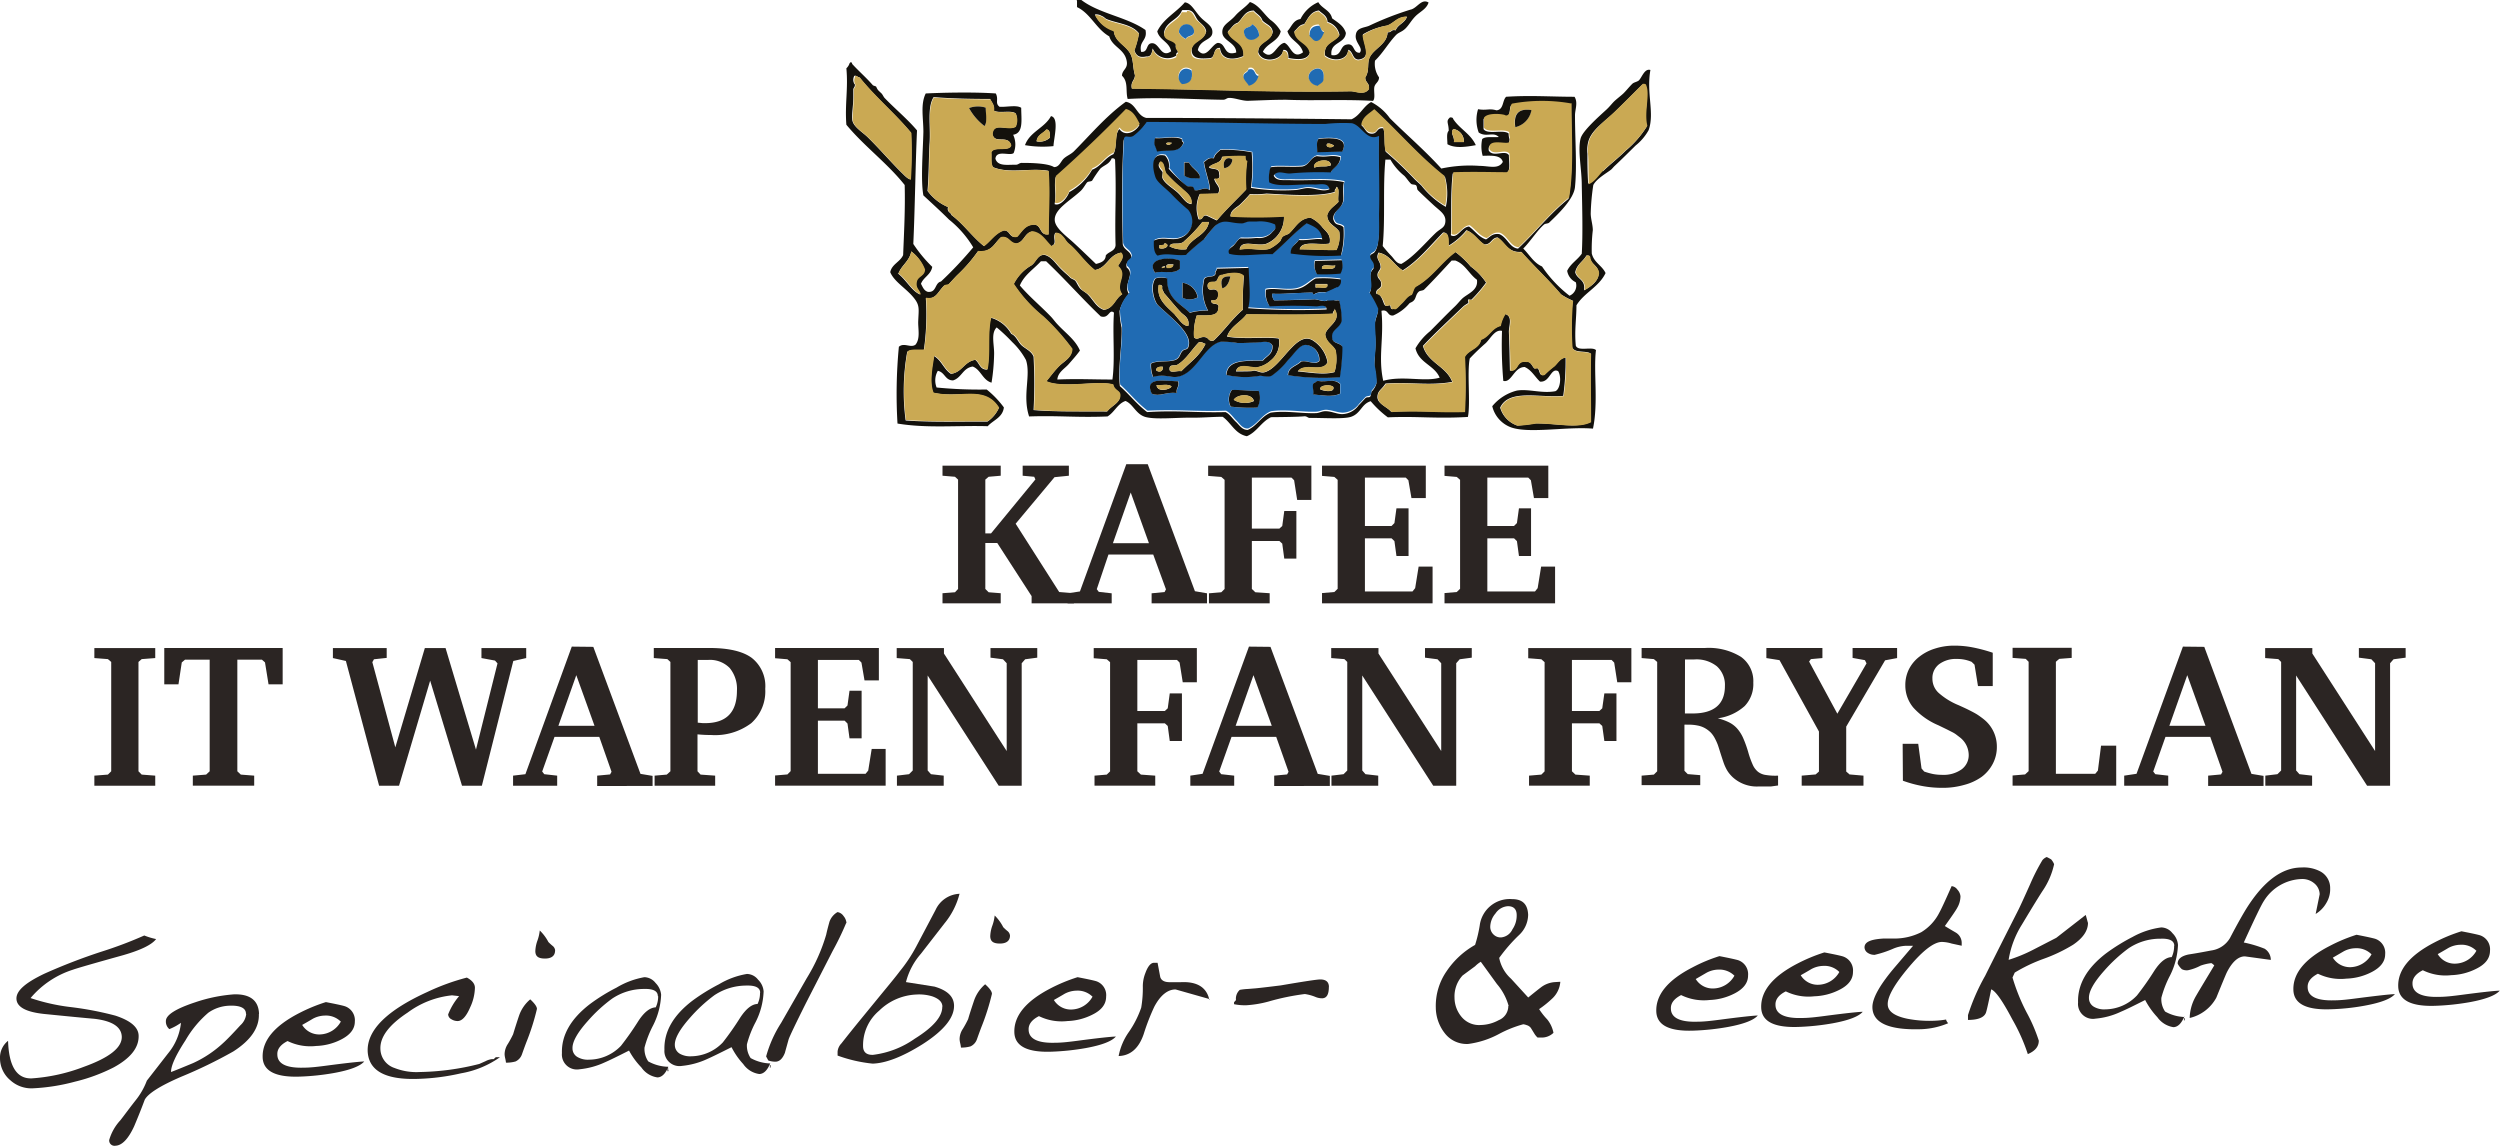
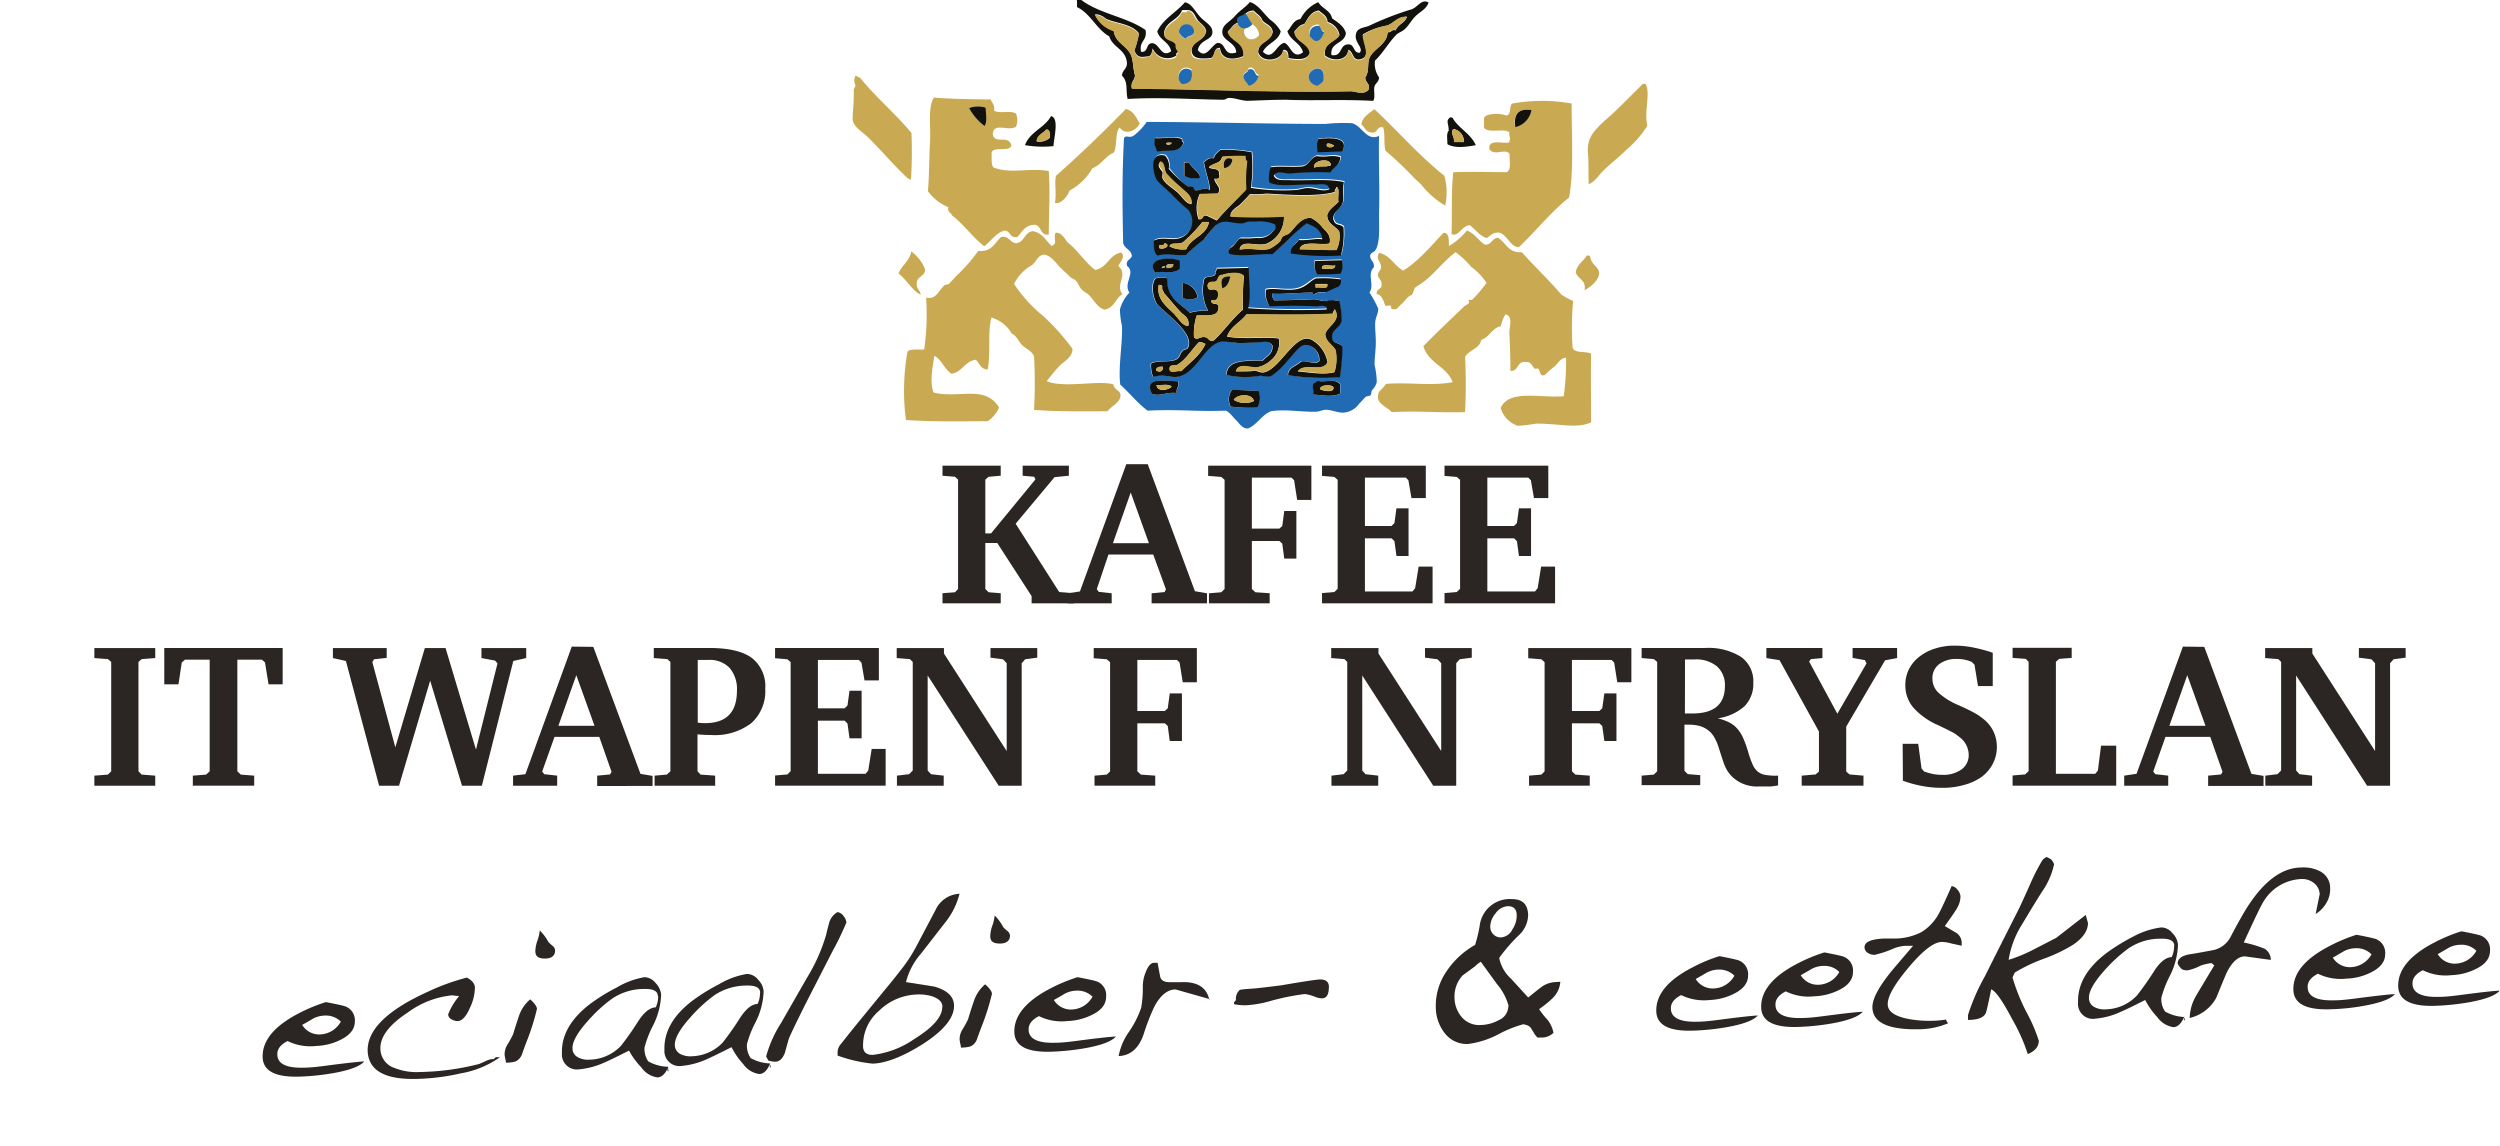
<svg xmlns="http://www.w3.org/2000/svg" viewBox="0 0 310 142.07">
  <defs>
    <style>.cls-1{fill:none;}.cls-2{fill:#2b2523;}.cls-3{clip-path:url(#clip-path);}.cls-4{fill:#13110c;}.cls-5{fill:#caa953;}.cls-6{fill:#206bb3;}</style>
    <clipPath id="clip-path">
      <rect id="SVGID" class="cls-1" width="310" height="142.07" />
    </clipPath>
  </defs>
  <polygon class="cls-2" points="116.87 73.56 118.42 73.44 118.8 73.03 118.8 59.47 118.42 59.12 116.87 58.99 116.87 57.74 124.09 57.74 124.09 58.99 122.59 59.12 122.18 59.47 122.18 66.14 122.89 66.14 128.39 59.45 128.24 59.12 126.81 58.99 126.81 57.74 132.54 57.74 132.54 58.99 130.76 59.17 125.94 64.94 131.34 73.41 133.17 73.56 133.17 74.81 127.92 74.81 127.92 73.92 123.66 67.33 122.18 67.33 122.18 73.03 122.59 73.44 124.09 73.56 124.09 74.81 116.87 74.81 116.87 73.56" />
  <path class="cls-2" d="M138,67.36h4.47l-2.26-6.29Zm4.32-9.8,5.85,15.75,1.5.26v1.24h-6.87V73.57l1.61-.16.17-.33L143,68.76h-5.55L136,73.06l.25.33,1.6.18v1.24h-5.47V73.57l1.53-.23,5.75-15.78Z" />
  <polygon class="cls-2" points="149.91 73.57 151.44 73.44 151.85 73.03 151.85 59.5 151.44 59.14 149.81 59.01 149.81 57.74 162.61 57.74 162.61 61.99 160.85 61.99 160.47 59.55 160.14 59.22 155.23 59.22 155.23 65.55 158.64 65.55 159 65.22 159.25 63.36 160.75 63.36 160.75 69.27 159.25 69.27 159 67.41 158.64 67.08 155.23 67.08 155.23 73.03 155.66 73.44 157.44 73.56 157.44 74.81 149.91 74.81 149.91 73.57" />
  <polygon class="cls-2" points="163.93 73.54 165.46 73.41 165.87 73.01 165.87 59.5 165.46 59.14 163.93 59.01 163.93 57.74 176.8 57.74 176.8 61.76 175.02 61.76 174.64 59.55 174.31 59.22 169.25 59.22 169.25 65.22 172.55 65.22 172.91 64.86 173.16 63.03 174.66 63.03 174.66 68.94 173.16 68.94 172.91 67.1 172.55 66.75 169.25 66.75 169.25 73.34 175.15 73.34 175.48 72.93 175.91 70.26 177.64 70.26 177.64 74.81 163.93 74.81 163.93 73.54" />
  <polygon class="cls-2" points="179.12 73.54 180.64 73.41 181.05 73.01 181.05 59.5 180.64 59.14 179.12 59.01 179.12 57.74 191.99 57.74 191.99 61.76 190.21 61.76 189.83 59.55 189.5 59.22 184.43 59.22 184.43 65.22 187.74 65.22 188.1 64.86 188.35 63.03 189.85 63.03 189.85 68.94 188.35 68.94 188.1 67.1 187.74 66.75 184.43 66.75 184.43 73.34 190.34 73.34 190.67 72.93 191.1 70.26 192.83 70.26 192.83 74.81 179.12 74.81 179.12 73.54" />
  <polygon class="cls-2" points="11.7 96.18 13.38 96.05 13.79 95.64 13.79 82.08 13.38 81.73 11.7 81.6 11.7 80.36 19.25 80.36 19.25 81.6 17.57 81.73 17.17 82.08 17.17 95.64 17.57 96.05 19.25 96.18 19.25 97.43 11.7 97.43 11.7 96.18" />
  <polygon class="cls-2" points="35.05 80.35 35.05 84.86 33.3 84.86 32.86 82.14 32.48 81.8 29.43 81.8 29.43 95.64 29.86 96.05 31.52 96.18 31.52 97.42 23.91 97.42 23.91 96.18 25.56 96.05 26 95.64 26 81.8 22.94 81.8 22.54 82.14 22.13 84.86 20.37 84.86 20.37 80.35 35.05 80.35" />
  <polygon class="cls-2" points="42.89 81.96 41.28 81.6 41.28 80.36 47.95 80.36 47.95 81.58 46.37 81.75 46.17 82.11 49.02 92.67 52.68 80.36 55.25 80.36 59.02 92.95 61.69 82.26 61.38 81.91 59.7 81.6 59.7 80.36 65.25 80.36 65.25 81.6 63.65 81.96 59.75 97.43 57.29 97.43 53.34 84.4 49.48 97.43 47.01 97.43 42.89 81.96" />
  <path class="cls-2" d="M69.24,90h4.48l-2.26-6.28Zm4.33-9.79,5.85,15.75,1.5.25v1.25H74.05V96.18l1.6-.15.18-.33-1.52-4.33H68.76l-1.53,4.3.26.33,1.6.18v1.25H63.62V96.18L65.15,96,70.9,80.18Z" />
  <g class="cls-3">
    <path class="cls-2" d="M86.52,89.61l.63.06h.28q3.94,0,3.95-4a4.07,4.07,0,0,0-.9-2.84,3.42,3.42,0,0,0-2.65-1H86.52Zm-5.35,6.57,1.51-.13.45-.41V82.08l-.38-.35-1.68-.13V80.35h6.87q3.61,0,5.28,1.23a4.44,4.44,0,0,1,1.67,3.84,5.3,5.3,0,0,1-1.73,4.25,7.46,7.46,0,0,1-5,1.47c-.29,0-.84,0-1.67-.08v4.58l.38.41,1.81.13v1.25H81.17Z" />
    <polygon class="cls-2" points="96.11 96.16 97.64 96.03 98.04 95.62 98.04 82.11 97.64 81.75 96.11 81.62 96.11 80.35 108.98 80.35 108.98 84.37 107.2 84.37 106.82 82.16 106.49 81.83 101.42 81.83 101.42 87.83 104.73 87.83 105.09 87.48 105.34 85.65 106.84 85.65 106.84 91.55 105.34 91.55 105.09 89.72 104.73 89.36 101.42 89.36 101.42 95.95 107.33 95.95 107.66 95.55 108.09 92.87 109.82 92.87 109.82 97.42 96.11 97.42 96.11 96.16" />
    <polygon class="cls-2" points="111.22 96.18 112.72 96 113.18 95.54 113.18 82.08 112.82 81.73 111.19 81.6 111.19 80.36 117.05 80.36 117.05 81.04 124.83 93.13 124.83 82.24 124.37 81.75 122.82 81.55 122.82 80.36 128.62 80.36 128.62 81.55 127.12 81.75 126.69 82.24 126.69 97.43 123.84 97.43 115.03 83.76 115.03 95.54 115.44 96 117.02 96.18 117.02 97.43 111.22 97.43 111.22 96.18" />
    <polygon class="cls-2" points="135.72 96.18 137.24 96.05 137.65 95.65 137.65 82.11 137.24 81.75 135.62 81.62 135.62 80.36 148.41 80.36 148.41 84.6 146.66 84.6 146.27 82.16 145.94 81.83 141.03 81.83 141.03 88.16 144.44 88.16 144.8 87.83 145.05 85.98 146.56 85.98 146.56 91.88 145.05 91.88 144.8 90.02 144.44 89.69 141.03 89.69 141.03 95.64 141.47 96.05 143.25 96.18 143.25 97.42 135.72 97.42 135.72 96.18" />
-     <path class="cls-2" d="M153.22,90h4.48l-2.27-6.28Zm4.32-9.79,5.86,15.75,1.5.25v1.25H158V96.18l1.6-.15.18-.33-1.53-4.33h-5.54l-1.53,4.3.25.33,1.61.18v1.25H147.6V96.18l1.52-.23,5.75-15.77Z" />
    <polygon class="cls-2" points="165.1 96.18 166.6 96 167.06 95.54 167.06 82.08 166.7 81.73 165.07 81.6 165.07 80.36 170.93 80.36 170.93 81.04 178.71 93.13 178.71 82.24 178.25 81.75 176.7 81.55 176.7 80.36 182.5 80.36 182.5 81.55 181 81.75 180.57 82.24 180.57 97.43 177.72 97.43 168.92 83.76 168.92 95.54 169.32 96 170.9 96.18 170.9 97.43 165.1 97.43 165.1 96.18" />
    <polygon class="cls-2" points="189.6 96.18 191.13 96.05 191.53 95.65 191.53 82.11 191.13 81.75 189.5 81.62 189.5 80.36 202.29 80.36 202.29 84.6 200.54 84.6 200.16 82.16 199.83 81.83 194.92 81.83 194.92 88.16 198.32 88.16 198.68 87.83 198.94 85.98 200.44 85.98 200.44 91.88 198.94 91.88 198.68 90.02 198.32 89.69 194.92 89.69 194.92 95.64 195.35 96.05 197.13 96.18 197.13 97.42 189.6 97.42 189.6 96.18" />
    <path class="cls-2" d="M208.93,88.47l.71,0h.25c2.64,0,4-1.14,4-3.4a3.09,3.09,0,0,0-1-2.45,4.06,4.06,0,0,0-2.78-.85h-1.17Zm2.5-8.12a7.59,7.59,0,0,1,4.45,1.1,3.7,3.7,0,0,1,1.53,3.21,3.93,3.93,0,0,1-1.07,2.89A6.2,6.2,0,0,1,213,89.07a6.88,6.88,0,0,1,1.4.5,3.32,3.32,0,0,1,1,.76,4.6,4.6,0,0,1,.75,1.18,14.36,14.36,0,0,1,.62,1.72,11,11,0,0,0,.55,1.55,2.38,2.38,0,0,0,.66.91,2,2,0,0,0,1,.41,7.34,7.34,0,0,0,1.5.08V97.4l-.87.12-.61,0-.46,0h-.43a4.43,4.43,0,0,1-3.28-1.17,4.73,4.73,0,0,1-.44-.49,3.59,3.59,0,0,1-.36-.58,5.61,5.61,0,0,1-.32-.76c-.1-.29-.21-.63-.33-1s-.27-.88-.39-1.21a7.13,7.13,0,0,0-.41-.87,3.33,3.33,0,0,0-.45-.61,3.54,3.54,0,0,0-.55-.44,3,3,0,0,0-1-.41,5.34,5.34,0,0,0-1.15-.12h-.23a2.19,2.19,0,0,0-.33,0v5.72l.41.41,1.55.13v1.24h-7.27V96.18l1.52-.13.41-.41V82.08l-.41-.35-1.52-.13V80.35Z" />
    <polygon class="cls-2" points="225.98 80.35 225.98 81.6 224.55 81.73 224.33 82.03 227.83 88.5 231.45 82.26 231.25 81.86 229.72 81.58 229.72 80.35 235.24 80.35 235.24 81.6 233.75 81.88 228.93 90.1 228.93 95.67 229.34 96.03 231.07 96.18 231.07 97.42 223.41 97.42 223.41 96.18 225.14 96.03 225.55 95.67 225.55 90.71 220.66 81.86 219.03 81.6 219.03 80.35 225.98 80.35" />
    <path class="cls-2" d="M235.93,92.23h1.93l.41,3.06.33.38a8,8,0,0,0,1.16.32,6,6,0,0,0,1.08.09,3.85,3.85,0,0,0,2.4-.68,2.18,2.18,0,0,0,.88-1.81,2.79,2.79,0,0,0-1.1-2.16l-.43-.33a3.12,3.12,0,0,0-.5-.31l-.69-.35-1.05-.51a8.76,8.76,0,0,1-3.09-2.18,4.26,4.26,0,0,1-1-2.77,4.39,4.39,0,0,1,.45-2A4.6,4.6,0,0,1,238,81.43a6,6,0,0,1,1.92-1,7.72,7.72,0,0,1,2.45-.37,11.66,11.66,0,0,1,2.21.21,19.22,19.22,0,0,1,2.52.67v4.13h-1.83l-.43-2.65-.36-.35a4.49,4.49,0,0,0-1.83-.36,3.47,3.47,0,0,0-2.2.65,2.15,2.15,0,0,0-.83,1.79,2.38,2.38,0,0,0,.74,1.74,8.61,8.61,0,0,0,2.52,1.56c.46.21.86.39,1.2.56s.65.33.91.48.48.31.67.45a6.23,6.23,0,0,1,.55.44,4.32,4.32,0,0,1,1.4,3.2,4.45,4.45,0,0,1-.49,2.1,4.79,4.79,0,0,1-1.38,1.64,6.63,6.63,0,0,1-2.15,1,9.62,9.62,0,0,1-2.77.37,13.25,13.25,0,0,1-2.38-.21,14.9,14.9,0,0,1-2.48-.67Z" />
    <polygon class="cls-2" points="249.56 96.16 251.11 96.03 251.55 95.62 251.55 82.06 251.19 81.7 249.56 81.58 249.56 80.33 256.89 80.33 256.89 81.58 255.34 81.7 254.93 82.06 254.93 95.95 259.81 95.95 260.14 95.55 260.53 92.46 262.41 92.46 262.41 97.42 249.56 97.42 249.56 96.16" />
    <path class="cls-2" d="M269,90h4.48l-2.26-6.28Zm4.33-9.79,5.85,15.75,1.5.25v1.25h-6.87V96.18l1.6-.15.18-.33-1.52-4.33h-5.55L267,95.67l.26.33,1.6.18v1.25H263.4V96.18l1.53-.23,5.75-15.77Z" />
  </g>
  <g class="cls-3">
    <polygon class="cls-2" points="280.9 96.18 282.4 96 282.86 95.54 282.86 82.08 282.51 81.73 280.88 81.6 280.88 80.36 286.73 80.36 286.73 81.04 294.51 93.13 294.51 82.24 294.05 81.75 292.5 81.55 292.5 80.36 298.3 80.36 298.3 81.55 296.8 81.75 296.37 82.24 296.37 97.43 293.52 97.43 284.72 83.76 284.72 95.54 285.13 96 286.7 96.18 286.7 97.43 280.9 97.43 280.9 96.18" />
    <path class="cls-4" d="M146.54,1.33c-.46,1.18-2,1.32-2.21,2.75.07.92,1.25.66,1.49,1.41-.16.59.3.53.23,1-.16.05-.24.18-.2.41A2,2,0,0,1,142.93,6c-.1.5-.15,1.07-.8,1-.93.21-1.29-.19-1.47-.79a12.63,12.63,0,0,0,.57-2.08c-.87-1.15-2.74-1.23-4-1.76-.2-.08-.29-.27-.63-.4a1.3,1.3,0,0,0-.83-.18,3.83,3.83,0,0,0,2.33,2c.17,1.49,1.62,1.81,2.15,3.05.29.67.2,1.45.48,2.47,0,.67-.57.8-.38,1.66,9.88.1,17.73.5,27.12.33.62,0,1.68.56,2.27-.27.12-.76-.47-.78-.45-1.44.58-.9.19-1.68.55-2.49C170.39,6,172,5.5,172.06,4c.5.08.44-.39,1-.23.27-.75,1.16-.91,1.4-1.69-1.21,0-1.58.79-2.45,1.1A8.39,8.39,0,0,0,169,4.26c.07,1.23,1.17,2.92-.54,3.12-.77,0-.65-1-1.27-1.21-.12,1.41-2,1.47-2.88.7-.22-1.62,1.22-1.66,1.79-2.53a2.07,2.07,0,0,0-1.48-1.62c-.05-.8-.64-1-1.08-1.42-1.05.14-1.34,1-1.82,1.7-.64.06-.83.56-1.21.86.21,1.34,1.69,1.33,1.93,2.64-.31,1-1.55.89-2.67.69,0-.52-.07-1.06-.65-1-.13,1.36-2.67,1.7-3.1.28,0-1.4,1.61-1.3,1.8-2.53-.1-.81-.87-.93-1.28-1.41-.19-.59-.72-.8-1.07-1.22-1.16,0-1.38,1-2,1.51-.58.18-.79.72-1.21,1.06.41,1.27,2.11,1.18,1.94,3.06-1.21.53-2.75.55-2.92-1-.91-.06-.51,1.13-1.21,1.27-1.15.08-2.29.15-2.3-1s1.59-1.18,1.8-2.33c-.13-.71-.72-.94-1.07-1.42s-.47-1.21-1.27-1.21l-.62,0M133.47,0l.62,0c2.22,1.7,5.66,2.11,7.95,3.72.28,1.34-.85,1.34-.54,2.71.95.1.53-1.11,1.41-1.07s1.08,1.89,2.31,1C145,5.18,143.78,5,143.5,3.89c.75-1.56,2.34-2.34,3.42-3.6.79.09,1.22,1.06,1.91,1.81s1.6,1.08,1.5,2-1.52.78-1.8,2.11c1,1.28,1.68-.67,2.46-.89,1.12,0,.66,1.71,2.3,1.19,0-1.21-1.65-1.44-1.72-2.44s.83-1.25,1.6-2.12c.54-.63,1.29-1.06,1.82-1.7,1.1.35,1.71,1.48,2.54,2.21a4.38,4.38,0,0,1,1.28,1.42c-.28,1.27-1.71,1.46-2.21,2.54,1.24,1.21,1.63-.9,2.66-1.11.8.29,1,2.13,2.31,1.18-.31-1.22-1.59-1.44-1.93-2.63.52-.52.69-1.36,1.62-1.5A4.43,4.43,0,0,1,163.47.27c.46.8,1.49,1,1.71,2,.67.5,1.43.9,1.71,1.82-.11,1.38-2,1.09-1.79,2.74,1.29.22,1-1.08,1.83-1.29,1.13-.28.74,1.05,1.68,1,.51-.62-.69-1.26-.48-2.27.12-.85,1.08-.83,1.63-1.07a38.38,38.38,0,0,1,5.12-2c.84-.15,1.36-1.43,2.26-.89-.24.81-1.08,1.15-1.62,1.7s-.74,1-1.2,1.48-.86.49-1.22.86c-.95,1-1.62,2.23-2.6,3.17A2.91,2.91,0,0,0,171,9.59c0,.62-.52.72-.59,1.26s.15,1.35-.16,1.66c-3.54-.21-7.22,0-10.76-.14-1.67,0-3.23.08-4.76.13-.77,0-1.59-.36-2.29-.36-.37,0-.42.24-.82.23-4-.06-7.65-.33-11.79-.1-.28-1,.11-2.1-.7-2.88,0-.76.8-.86.57-1.88-.29-1.46-1.76-1.68-2.15-3-1.62-.91-2.3-2.82-4-3.63,0-.27,0-.55,0-.82" />
  </g>
  <g class="cls-3">
    <path class="cls-5" d="M164.13,9.56c.14-1.79-1.95-1.05-1.86,0a1.23,1.23,0,0,0,1.07,1c.56-.46.75-.44.79-1.06m-9.33-1c-.05.49-.71.41-.6,1,.13.43.46.66.65,1a1.56,1.56,0,0,0,1.21-1.27c-.59-.09-.33-1.07-1.26-.8m-8.23,1.87c1,0,1.4-.55,1.19-1.68-1.27-.87-2.2.89-1.19,1.68m17-7.27c-.86,0-1.26.42-1.21,1.28.33.22.45.66,1,.59s.61-.64.8-1.06c-.42,0-.42-.54-.64-.81M154.26,4c.21,1.13,1.31,1.07,1.87.36A1.72,1.72,0,0,0,155.27,3c-.17.52-1.15.26-1,1.07m-8.07,0a1.83,1.83,0,0,0,.85.8c.17-.5,1.15-.25,1-1.06a.94.94,0,0,0-1.86.26m1-2.72c.81,0,.84.82,1.27,1.21s.94.71,1.07,1.42c-.21,1.15-1.67,1.11-1.8,2.33s1.15,1.05,2.3,1c.7-.14.3-1.33,1.21-1.27.17,1.51,1.71,1.49,2.92,1,.17-1.88-1.53-1.79-1.94-3.06.42-.34.63-.88,1.21-1.06.65-.53.87-1.47,2-1.51.35.42.88.63,1.07,1.22.41.48,1.18.6,1.28,1.41-.19,1.23-1.79,1.13-1.8,2.53.43,1.42,3,1.08,3.1-.28.58,0,.61.49.65,1,1.12.2,2.36.35,2.67-.69-.24-1.31-1.72-1.3-1.93-2.64.38-.3.57-.8,1.21-.86.48-.69.77-1.56,1.82-1.7.44.39,1,.62,1.08,1.42a2.07,2.07,0,0,1,1.48,1.62c-.57.87-2,.91-1.79,2.53.9.77,2.76.71,2.88-.7.61.2.5,1.18,1.27,1.21,1.71-.2.61-1.89.54-3.12A8.39,8.39,0,0,1,172,3.15c.87-.31,1.24-1.11,2.45-1.1-.24.78-1.13.94-1.4,1.69-.59-.16-.53.3-1,.23,0,1.53-1.67,2-2.2,3.17-.36.81,0,1.59-.55,2.49,0,.66.57.68.45,1.44-.59.83-1.65.25-2.27.27-9.39.17-17.24-.23-27.12-.33-.19-.86.38-1,.38-1.66-.28-1-.19-1.8-.48-2.47-.53-1.24-2-1.56-2.15-3a3.83,3.83,0,0,1-2.33-2,1.3,1.3,0,0,1,.83.18c.34.13.43.32.63.4,1.24.53,3.11.61,4,1.76a12.63,12.63,0,0,1-.57,2.08c.18.6.54,1,1.47.79.65,0,.7-.55.8-1a2.06,2.06,0,0,0,2.92,1c0-.24,0-.37.2-.42.07-.5-.39-.44-.23-1-.24-.75-1.42-.49-1.49-1.41.2-1.43,1.75-1.57,2.2-2.75l.63,0" />
    <path class="cls-6" d="M148.05,3.77c.14.81-.84.55-1,1.06a1.83,1.83,0,0,1-.85-.8.94.94,0,0,1,1.86-.26" />
-     <path class="cls-6" d="M155.27,3a1.72,1.72,0,0,1,.86,1.43c-.56.71-1.66.77-1.87-.36-.14-.81.84-.55,1-1.07" />
+     <path class="cls-6" d="M155.27,3c-.56.71-1.66.77-1.87-.36-.14-.81.84-.55,1-1.07" />
    <path class="cls-6" d="M164.19,4c-.19.42-.33.89-.8,1.06s-.72-.37-1-.59c-.05-.86.35-1.29,1.21-1.28.22.27.22.76.64.81" />
-     <path class="cls-4" d="M180.45,32.31H180c-1.12,1.21-2.25,2.45-3.42,3.61-.13.12-.49.12-.62.22-.39.32-.36.75-.59,1.05s-.46.29-.61.43a5.46,5.46,0,0,1-2,1.5c-.77.1-.56-.82-1.46-.58.33,3.48-.43,5.67.22,8.68,2.43-.68,5.1.17,7-.39-.66-1.57-2.58-1.81-3-3.64a7.55,7.55,0,0,1,1.81-2.12c1-1,2.08-2.12,3-3,.35-.32.64-.71,1-1.06.67-.61,2-1,1.81-2.32-1-.73-1.49-2-2.76-2.41m14.94,1.47c.21.91,1.32.88,1.09,2.25.89-.49,1.82-1.14,1.81-2.12s-1-1.1-1.09-2c0-.16-.18-.23-.42-.19-.41.74-1.22,1.12-1.39,2.1m-65.63-1.39-.62,0c-.91,1-2.06,1.68-2.61,3,1.17,1.38,2.57,2.53,3.82,3.83.31.32.55.68.86,1,1,1.08,2.2,1.9,2.77,3.24-.42.59-.93,1.15-1.4,1.69s-1.34,1-1.4,1.9c2.69-.11,4.13,0,6.83,0,.34-2.5,0-5.69.19-8.29-.62-.53-.58.79-1.64.46-2.33-2.22-4.46-4.65-6.8-6.86m-18.38,1.52c1,.74,1.75,2.21,2.76,2.62-.08-.63-.66-.72-.46-1.65.18-.63,1-.67,1-1.47A4.88,4.88,0,0,0,113,31.18c-.22,1.2-1.2,1.69-1.59,2.73m70.42-5.36a8.39,8.39,0,0,1-2.22,1.92c-.05-.73.1-1.67-.67-1.64-1.62,1.62-3,3.43-5,4.69-1.09-.62-1.54-1.92-3-2.2-.45.81.27,1,.25,1.85-.08.4-.43.53-.38,1s.46.5.44,1c.13.73-.72.53-.59,1.26.72,0,.83,1.19,1.07,1.42s.49-.08.62,0,0,.64.43.4c.27.24.68-.34,1-.64s.71-.93,1.22-1.07c.23-.31.23-.85.59-1.05,2-1.11,3.09-3,4.86-4.26a11.68,11.68,0,0,1,1.91,1.81,7.81,7.81,0,0,1,1.91,2,17.36,17.36,0,0,1-1.81,2.11c-.07.07-.34-.06-.41,0s.08.34,0,.42-.44.26-.61.43c-1.73,1.66-3.41,3.2-5,4.89.6,2.12,2.87,2.49,3.63,4.46-2.72.5-5.24,0-8.27.21-.48.77-1,.88-1,1.69s1.24,1.22,1.7,1.81c3.68-.21,5.71.08,9.11,0a67,67,0,0,0,0-6.83c.48-.89,1.8-1,2-2.12,1-.36,1.31-1.44,2.44-1.72a4.06,4.06,0,0,1,.58-1.46c1,.28.44,1.52.47,2.26.07,1.49.09,3.08.13,4.76,1.15.08.75-1.31,2-1.09.59-.09.75.54,1,.8.08.07.33-.07.42,0,.32.21.15,1.06.85.8a11.06,11.06,0,0,1,1.21-1.06c.41-.37.75-1,1.42-1.07a31.38,31.38,0,0,1-.29,4.76c-3,.26-6.73-.89-7.82,1.45a3.31,3.31,0,0,0,2.12,2.22,19.84,19.84,0,0,0,2.27-.27c2.65,0,5.18.67,6.83-.18,0-3.61-.08-5.31,0-8.48-.63-.4-2,0-2.3-.77a36.89,36.89,0,0,1,.06-5.79,8,8,0,0,1-1.47-.79c-1.56-1.83-3.31-3.46-4.9-5.25-1.67.13-2-1.16-2.94-1.79-.79.06-.76.89-1.63.87-.88-.49-1.3-1.47-2.33-1.8M128,28.72c-1,.16-1,1.34-2,1.5-.83,0-.85-.95-1.89-.78-.82.7-1.12,1.89-2.85,1.73a19.17,19.17,0,0,1-2.61,3c-.3.3-.81.87-1,1.07s-.46.07-.61.22c-.73.69-1,1.76-2.24,1.5a31,31,0,0,1-.24,6.43c-.71.07-1.68-.12-2.07.26a27.67,27.67,0,0,0-.19,8.49c3.53.25,7,.11,10.14.14a4,4,0,0,0,1.41-1.69C122,47.74,119,49.47,115.7,48.7c-.53-1.3-.1-3.29.09-4.56.94.5,1.24,1.67,2.13,2.22,1.4-.21,1.64-1.53,3-1.74.53.37.57,1.25,1.48,1.21.4-1.91,0-4.59.46-6.43a4.23,4.23,0,0,1,2.53,2c.63.27.83,1,1.28,1.42s1.22.7,1.49,1.41a60.54,60.54,0,0,1,0,6.62c2.86.24,6.06.14,9.11.18.52-.72,1.73-1.09,1.6-2.11-.06-.47-.76-.55-.86-1.22-1.73-.57-6.26.51-8.29-.41.53-.63,1-1.3,1.61-1.9s1.56-1,1.6-2.11a27.41,27.41,0,0,0-3.62-4.05,17.74,17.74,0,0,1-3.63-4,5.51,5.51,0,0,1,2.22-2.33c.55-.4.76-1.34,1.62-1.29.86.22,1.32,1,1.9,1.61s1,.89,1.28,1.21c.17.16.47.22.63.39s.39.75.65,1,.75.49,1,.8c.59.61,1,1.53,1.91,1.81,1.2-.2,1.35-1.4,2.23-1.92-1-1.28.79-2.34-.51-3.5.21-.48.91-1.1.37-1.67-1.55.28-1.7,1.89-3.25,2.16-1.19-.9-2.23-2.44-3.19-3.23-.41-.34-.46-.63-.85-1a1.07,1.07,0,0,0-.84-.39c-.39.67.36,1.37-.58,1.67-.71-.67-1.15-1.62-2.32-1.8m43.5,1.75a15.44,15.44,0,0,0,1.06,1.22c.35.35.66,1,1.27,1,1.53-.87,3-2.65,4.25-3.84.64-.59,1.17-.62,1.2-1.48s-.7-1.26-1.5-2-1.41-1.31-1.91-1.81c-.14-.13-.08-.48-.23-.61s-.48-.06-.62-.19c-.29-.27-.58-.74-.85-1a7,7,0,0,1-1.71-2l-.62,0c-.33,3.38,0,7.39-.34,10.76m-34.32,1.11c.35-.47,1.16-.51,1.2-1.27-.11-4.2.12-6.09-.06-10.56-.05-.16-.18-.23-.42-.19-.33.75-.89.79-1.42,1.28a14.62,14.62,0,0,0-1,1.47c-.15.15-.47.08-.62.22s-.46.74-.8,1.06c-1.35,1.25-3.27,2.27-3.22,3.6,0,1,1.52,2.06,2.35,2.84,1,.92,1.93,1.83,2.76,2.62.62-.15,1.19-.36,1.22-1.07M167.6,15.47a20.49,20.49,0,0,0-3.31.09c-6.48,0-15.85-.26-22.15-.25a7.43,7.43,0,0,1-1.61,1.7c-.61.44-1.2-.35-1.22.65-.23,4.47-.18,8-.09,12.63.15.76,1,.81,1.08,1.62-.1.51-.79.46-.59,1.26,1.13.85-.53,2.13.29,3.3a4.83,4.83,0,0,0-1.18,2.1,10.85,10.85,0,0,0,.26,2.06c.07,2.3-.48,5-.22,7.25,1.16,1,2.13,2.29,3.39,3.22,3.9-.24,6,.1,9.72,0,.55.28.84.8,1.28,1.21s.75,1,1.47,1c1.16-.51,1.65-1.66,2.84-2.14,1.88-.28,3.76.12,5.59.06.42,0,.78-.26,1.24-.24.73,0,1.43.38,2.08.36a2.6,2.6,0,0,0,2-1.09c.28-.28.58-.61.8-.85s.48-.08.62-.22.1-.5.19-.63a2.23,2.23,0,0,0,.59-1,10.13,10.13,0,0,0-.26-2.06c0-.77.11-1.74.14-2.69s-.15-2-.07-2.69.35-1,.37-1.67a12.76,12.76,0,0,0-1.09-2c.67-1-.34-2.3.54-3.11.12-.77-.47-.79-.45-1.44,0-.4.4-.38.6-.64.65-.82.47-2.94.5-4.56.06-3.28-.11-6.78,0-9.52-1.54.73-2.1-1.26-3.35-1.57m11.54,6.32c-3.15-2.48-5.75-5.55-8.7-8.26-.63.55-1.44.92-1.6,1.91.46.3.51,1,1.27,1s.57-.8,1.43-.66c.24.84.06,1.67.28,2.89a44.92,44.92,0,0,1,3.61,3.43c.27.27.58.52.85.8a10.43,10.43,0,0,0,3,2.61,7.69,7.69,0,0,0-.1-3.72m8.25-8.91c-.38.37,0,1.44-.78,1.47-.14-.19-2.29-.42-2.69.28,0,.41,0,.83,0,1.24.51.73,2.38,0,3.11.54,0,.77.25.58,0,1.24-.35.35-2.71-.57-2.46.89.59.89,2-.16,2.49.56,0,.85.26,2-.35,2.28-1.91,0-3.77-.11-6.62,0-.29,2.7-.12,5.15-.22,7.66.85.45,1.27-1,2.25-1.09.72.51,1.18,1.3,2.11,1.6.49-.28.75-.78,1.64-.66,1,.41,1.27,1.7,2.33,1.8,2.14-2,3.93-4.33,6.25-6.17.6-3.4.32-7.63.32-11.59a20.32,20.32,0,0,0-7.46,0m-47.78.63c-2.79,2.87-5.67,5.64-8.68,8.3-.21,1.18.11,2-.12,3.31.68.29,1.55-.74,1.82-1.49a7.25,7.25,0,0,0,2.83-2.77c1.11-.42,1.57-1.47,2.64-1.93.48-.81.11-2.45.74-3.12.7,1,2,.38,2.48-.48-.42-.77-.78-1.59-1.71-1.82m59.17,7.56c.95-.92,2.05-1.76,2.83-2.56a12.37,12.37,0,0,0,2.62-3c-.41-1.69.35-3.8-.13-5,0-.17-.18-.24-.42-.2-1.06,1.06-2.19,2.2-3.43,3.4S197.5,16,197,17.39a4.09,4.09,0,0,0-.16,1.66c0,1,0,2.2.09,3.72.8-.35,1.24-1.14,1.82-1.7m-83-9c-.79,1.3-.35,3.5-.48,5.6-.11,1.79-.09,4.15-.26,6a6,6,0,0,0,2.54,2c-.16.66.34.63.44,1,1.5,1.12,2.56,2.68,4,3.83.85-.61,1.35-1.55,2.44-1.93.86-.06.66,1,1.67.78.6-.57.9-1.42,2-1.5s.72,1.37,1.9,1.2c0-2.64.19-5.06,0-7.87-2.24-.4-4.78.39-6.84-.44-.36-.33-.2-1.21-.26-1.85.26-.84,2.26,0,2.46-.9-.38-1.35-2.07-.05-2.31-1.39.12-1.53,1.9-.31,2.87-.9a2,2,0,0,0,0-1.65c-.61-.43-2.06.05-2.7-.34.1-.75-.27-1-.45-1.44-2.4,0-4.8-.05-7-.23M106,10.46c.06.3-.2.45-.19.63,0,.36,0,.63,0,1,0,.93-.19,1.94-.14,2.69.06.91,1.23,1.55,1.92,2.23,1.57,1.54,2.89,3.11,4.25,4.44.3.29.67.72,1.06.8a55.34,55.34,0,0,0,.06-5.79c-2-2.42-4.44-4.4-6.39-6.87-.27,0-.3-.26-.63-.19a1,1,0,0,0,0,1m-.48-2.68c.17,0,.19.08.21.21.83.91,1.7,1.65,2.55,2.62,0,.06.39.14.42.19.22.46.19.39.64.82.18.17.25.42.43.61,1.31,1.36,2.8,2.58,4,4-.19,4-.25,9.45-.46,14.08a17,17,0,0,0,2.35,2.84c-.18,1-1.08,1.26-1.4,2.1.22.41.38.87.86,1,1.1.11.82-1.1,1.62-1.28a48.9,48.9,0,0,0,4-4.24,12.86,12.86,0,0,0-3-3.44c-1-1-2.1-2-3.18-3-.35-1.81-.05-5.59,0-7.87,0-1.75-.38-3.42.29-4.77,2.21-.11,6.08-.19,8.69,0,.39.77-.14,1.18.46,1.65.88.06,2.12-.26,2.69.13,0,1.45.32,3.14-1,3.34a2.81,2.81,0,0,1,.06,2.27c-.47.4-2.12-.44-2.26.69.28,1,1.52.73,2.51.76.37,0,.42-.25.82-.23.74,0,3.12,0,3.94.52.67,0,.83-.72,1.22-1.07s.84-.5,1.22-.86c2-2,4-4.4,6.46-6.17,1.28.21,1.34,1.71,2.53,2,8.09,0,17.13.08,25.46.17,1.07-.47,1.44-1.59,2.43-2.14a6.53,6.53,0,0,1,2.32,2c2,2,4.35,4,6.38,6.25a16.89,16.89,0,0,1,4.75-.33c1.17,0,2.33.47,2.88-.49-.24-.88-1.41-.78-2.5-.76a4.36,4.36,0,0,1-.06-2.07c.39-.38,1.37-.19,2.06-.26-.7-.71-1.54.09-2.49-.56a4.53,4.53,0,0,1-.08-2.89c1.07.19,1.36-.13,2.28.14.92-.07.71-1.21,1.2-1.68,3-.2,5.64,0,8.48,0,.45.71.07,1.56.06,2.28,0,3.06.26,6.29,0,8.89-.13,1.51-2.1,3.38-3.2,4.43-.14.14-.46.11-.61.22-.8.65-1.74,2.14-2.61,3,.77.75,1.28,1.76,2.33,2.22a15.51,15.51,0,0,0,3.41,3.63,1.37,1.37,0,0,0,.78-1.67,1.9,1.9,0,0,1-1.07-1.42c.42-.88,1.27-1.35,1.81-2.12.14-2.41.06-5.43,0-8.48,0-2-.52-4.31-.15-5.79.23-.94,2.24-2.71,3.22-3.61.41-.38.72-.8,1-1.06s.65-.54,1-.85.77-.86,1.2-1.28c.21-.2.63-.24.82-.43.37-.37.7-1.51,1.42-1.28-.52,2.94.54,5.29-.22,7.46a6.41,6.41,0,0,1-1.61,1.9c-.94.93-1.68,1.67-2.62,2.55-.13.12-.29.33-.41.43-.59.47-1.79,1.11-2.22,1.92a27.56,27.56,0,0,0-.32,3.53c0,.66.25,1.36.26,2.06a20.32,20.32,0,0,0-.13,2.9c.28,1.15,1.27,1.48,1.71,2.43-.81,1.72-2.67,2.44-3.61,4,0,1.7-.26,3.11-.08,5,.28.76,2,.07,2.5.55-.32,2.59.31,6.55-.37,9.74-3.26-.27-7.9.64-10.14-.15a3.71,3.71,0,0,1-2.35-2.63,5.78,5.78,0,0,1,3.06-1.94c1.44-.24,3.06.39,4.76.08.64-.27.78-1.83.35-2.49-.94-.46-1,1.42-2.25,1.3-.64-.6-1.05-1.44-1.9-1.81-1.34,0-1.62,2-2.65,1.72a52,52,0,0,1-.16-6.2c-.85-.22-1.41.91-2,1.5a27.12,27.12,0,0,0-2,1.92c-.35,1.67.11,5.6-.23,7.25-4,.24-6.23-.11-9.93.05a12.66,12.66,0,0,1-2.12-2c-1.16.34-1.21,1.51-2.43,1.93-.91.31-3.46.13-5.17.14-.18,0-.33-.22-.63-.2-.78.08-2.9.1-4.13.11-1.23.59-1.75,1.84-3,2.36-1.47-.29-1.93-1.65-3-2.41-1.28,0-2.63.14-4.13.11-1.79,0-4.16.24-5.39-.07s-1.57-1.62-2.53-2c-1,.35-1.36,1.4-2.23,1.92-3.82.16-6-.13-9.72,0-.86-2.6.25-5.09-.39-7a8.92,8.92,0,0,0-1.71-2.23,21.44,21.44,0,0,0-1.92-1.81c-.75.72-.29,2.17-.32,3.32a24.53,24.53,0,0,1-.32,3.53c-1.11-.32-1.31-1.6-2.33-2-1.23.18-1.37,1.39-2.44,1.72-1,0-1-1-1.89-1.19a2.39,2.39,0,0,0-.15,2.07,54.46,54.46,0,0,0,6.21.25,11.81,11.81,0,0,1,2.13,2.22c-.15,1.27-1.33,1.57-2,2.33-3.84-.11-7.53.28-11.19-.33a61.6,61.6,0,0,1,.17-9.52c.65-.57,1.45.19,2.06-.26.63-.77.3-2,.34-2.91.06-1.6.24-2-.7-3.08s-2.31-1.87-2.77-3c.2-1,1.22-1.26,1.6-2.12.11-2.84.27-5.65.19-8.69-2.18-2.74-5-4.78-7.23-7.47-.2-2.53.24-4.47,0-7a1.46,1.46,0,0,0,.4-.63" />
    <path class="cls-5" d="M106,9.43c.33-.07.36.18.63.19,2,2.47,4.38,4.45,6.39,6.87a55.34,55.34,0,0,1-.06,5.79c-.39-.08-.76-.51-1.06-.8-1.36-1.33-2.68-2.89-4.25-4.44-.69-.68-1.86-1.32-1.92-2.23,0-.74.11-1.76.14-2.69,0-.4,0-.67,0-1,0-.18.25-.33.19-.63a1,1,0,0,1,0-1" />
    <path class="cls-6" d="M147.76,8.75c.21,1.13-.24,1.65-1.19,1.68-1-.79-.08-2.55,1.19-1.68" />
    <path class="cls-6" d="M156.06,9.36a1.56,1.56,0,0,1-1.21,1.27c-.19-.36-.52-.59-.65-1-.11-.64.55-.56.59-1,.94-.28.68.71,1.27.8" />
    <path class="cls-6" d="M163.33,10.62a1.23,1.23,0,0,1-1.06-1c-.09-1.1,2-1.84,1.86,0,0,.62-.23.6-.8,1.06" />
    <path class="cls-5" d="M120.16,13.4a7,7,0,0,0,1.92,2.23c.37-.46.1-1.52.15-2.28a3.14,3.14,0,0,0-2.07.05m2.66-1.1c.18.44.55.69.45,1.43.64.4,2.09-.08,2.7.35a2,2,0,0,1,0,1.65c-1,.59-2.75-.63-2.87.91.24,1.33,1.93,0,2.31,1.38-.2.89-2.2.07-2.46.9.06.64-.1,1.52.26,1.85,2.06.83,4.6,0,6.84.44.19,2.81,0,5.23,0,7.87-1.18.18-.82-1.27-1.9-1.2s-1.43.93-2,1.5c-1,.22-.81-.84-1.67-.78-1.09.38-1.59,1.32-2.44,1.93-1.47-1.14-2.53-2.71-4-3.83-.1-.39-.6-.36-.44-1a6,6,0,0,1-2.54-2c.17-1.85.15-4.21.26-6,.13-2.11-.31-4.3.48-5.6,2.24.18,4.64.21,7,.23" />
    <path class="cls-5" d="M197,22.77c-.05-1.52,0-2.76-.09-3.72a4.09,4.09,0,0,1,.16-1.66c.47-1.38,2.11-2.53,3.22-3.6s2.37-2.34,3.43-3.4c.24,0,.37,0,.42.2.48,1.16-.28,3.27.13,5a12.34,12.34,0,0,1-2.62,3c-.78.8-1.88,1.64-2.83,2.56-.58.56-1,1.35-1.82,1.7" />
    <path class="cls-4" d="M122.23,13.35c0,.76.22,1.82-.15,2.28a7,7,0,0,1-1.92-2.23,3.14,3.14,0,0,1,2.07-.05" />
    <path class="cls-5" d="M141.32,15.33c-.43.87-1.78,1.51-2.48.48-.63.68-.26,2.31-.74,3.12-1.07.46-1.53,1.51-2.64,1.93a7.25,7.25,0,0,1-2.83,2.77c-.27.75-1.14,1.78-1.82,1.5.23-1.37-.09-2.14.12-3.32,3-2.66,5.89-5.43,8.68-8.3.93.23,1.29,1.05,1.71,1.82" />
    <path class="cls-5" d="M187.88,15.77a2.63,2.63,0,0,0,2-2.12c-1.68-.25-2.25.56-2,2.12m7-2.87c0,4,.29,8.2-.31,11.59-2.32,1.84-4.11,4.17-6.25,6.17-1.06-.1-1.35-1.39-2.33-1.8-.89-.12-1.15.38-1.64.66-.93-.3-1.39-1.09-2.11-1.6-1,.08-1.4,1.54-2.25,1.09.1-2.51-.07-5,.22-7.66,2.85-.08,4.71,0,6.62,0,.61-.29.33-1.43.35-2.28-.53-.72-1.89.33-2.49-.56-.25-1.46,2.11-.54,2.45-.89.22-.66,0-.47,0-1.24-.74-.5-2.61.19-3.12-.54,0-.41,0-.83,0-1.24.4-.7,2.55-.47,2.69-.28.74,0,.4-1.1.78-1.47a20.48,20.48,0,0,1,7.45,0" />
    <path class="cls-4" d="M128.54,17.53a1.86,1.86,0,0,0,1.65-.46c0-.51,0-1-.44-1-.39.5-1.15.66-1.21,1.48m1.78-3.15c1.05.19.36,2.7.31,3.72A13,13,0,0,1,127.1,18c.59-1.66,2.44-2.13,3.22-3.6" />
    <path class="cls-5" d="M179.24,25.51a10.57,10.57,0,0,1-3-2.61c-.27-.28-.58-.53-.85-.8a44.92,44.92,0,0,0-3.61-3.43c-.22-1.23,0-2.05-.28-2.89-.86-.14-.61.77-1.43.66s-.81-.7-1.27-1c.16-1,1-1.36,1.61-1.91,2.94,2.71,5.54,5.78,8.69,8.26a7.69,7.69,0,0,1,.1,3.72" />
    <path class="cls-4" d="M189.9,13.65a2.63,2.63,0,0,1-2,2.12c-.23-1.57.34-2.37,2-2.12" />
    <path class="cls-6" d="M152.73,48.35a2,2,0,0,0-.15,2.07,19.66,19.66,0,0,0,3.31.12,2.51,2.51,0,0,0,.16-2.07c-1.4,0-1.77-.08-3.32-.12m10.73-1.11c-.2,0-.24.17-.41.22-.46.1-.05,1-.16,1.45,1,.09,2.37.36,3.3-.09l0-1.24c-.79-.69-1.55-.14-2.7-.34m-20.65,1.58c.94.42,1.81-.26,3.1-.09-.11-.65.36-.74.17-1.45-1.61,0-4.25-.62-3.27,1.54m3.83-11.9a2,2,0,0,0,1.86-.05,2.18,2.18,0,0,0-1.91-1.81c0,.62,0,1.24,0,1.86m4.25-3.63c0,.26-.26.29-.19.63-.13.61-1.46.09-1.43.86a5.28,5.28,0,0,0,.51,3.71,8.22,8.22,0,0,0-2.27.27c-1.17-1.17-2.89-1.77-2.8-4.27a3,3,0,0,0-1.44,0c-.75.9-.18,2.85.29,3.31,1.35,1.34,4,3.27,3.85,4.86-.1.83-.47.49-.81.85s-.27.78-.8,1.06c-.81.37-2.34.06-3.09.49a4,4,0,0,0,.25,1.65c1.57-.44,2.21.24,3.31-.08,2.16-.65,3-3.8,5.06-4.28a9.72,9.72,0,0,1,2.08.16c.74,0,1.46-.07,2.27-.06s1.66-.36,2.08.36c.1,1.1-.74,1.31-1.19,1.89-2.1,0-4.42-.16-4.51,1.77a10.61,10.61,0,0,0,4.14.1c.47,0,1,.19,1.45,0a9.28,9.28,0,0,0,2-1.91c.84-.84,1.43-1.91,2.23-1.92a1.84,1.84,0,0,1,1.7,2c-.64.58-1.37-.12-2.27.06-.53.57-1.57.66-1.61,1.7a28.27,28.27,0,0,0,6.42.25,28.06,28.06,0,0,0,.32-3.74c-.24-.6-1.27-.36-1.28-1.21-.11-1,1-1.15,1.19-2.1a9.85,9.85,0,0,0-.27-2.26c.07-.5-.93.14-.63-.61.11-.37-.28-1.21.17-1.25a.87.87,0,0,0,.59-1.05,15.3,15.3,0,0,0-3.1-.12c-.7.34-1.18,1-2.25,1.3-1.33.31-2.92-.19-3.92.1a2.86,2.86,0,0,0,.46,2.06,56.09,56.09,0,0,1,5.8,0c.2,0,1.23-.36,1.25.38a84.11,84.11,0,0,1-9.73-.15c.38-1.32,0-3.34.08-5l-3.93.1m12.43.71a21.29,21.29,0,0,0,2.9-.08,2.08,2.08,0,0,0,.16-1.66l-3.31.09a2.1,2.1,0,0,0,.25,1.65m-20.07-.1c1.14-.31,2.27.28,3.09-.49l0-1c-1.2-.46-4.29-.33-3.06,1.53m3.61-12.09c.75.47,1,.22,1.88.36.31-.71-1-1.28-1.3-2h-.62c0,.55,0,1.11,0,1.66m4.47-3.22c-.31.3-.7.54-.8,1.05-.72-.14-.86.26-1.23.45.14,1.13.82,2.81.71,3.5-.64-.48-1.27.17-1.86.05,0,0-.15-.39-.21-.41-.35-.15-.6,0-.84-.19A17.52,17.52,0,0,1,145,20.82a1.83,1.83,0,0,0-.46-1.64c-1.91-.43-1.52,1.77-1.17,2.72.23.64,1.24,1.34,1.91,2a24.07,24.07,0,0,0,2.13,2,2.21,2.21,0,0,1-1.15,3.55c-.93.31-2.15-.26-3.1.29,0,.83,0,1.53.46,1.85,1.25-.37,2,0,3.52-.09a25.55,25.55,0,0,1,2.22-1.92,16.32,16.32,0,0,1,1.41-1.7c1.17-.93,1.73-.32,3.3-.29.33,0,.61-.2,1-.23-.2,0,.57,0,.83,0a4.44,4.44,0,0,1,2.28.35c.21.63-.12.73-.38,1a2.09,2.09,0,0,1-1.85.67,14,14,0,0,1-2.07.06c-.27.09-.62.65-.8.84s-.83.48-.6,1.06c1.42.42,3.65,0,5.39.06,1.45-1.24,2.71-2.66,4.24-3.83.88.41,1.82.77,1.92,2-.46-.19-1.86.17-2.9.07-.33.56-1,.75-1,1.68a31.18,31.18,0,0,0,6.22.25,10.41,10.41,0,0,0,.32-3.52c-.55-.52-1-.05-1.27-1,0-1,.93-1.18,1.19-2.1.19-.7-.13-1.56.14-2.49-2.11-.44-4.43-.15-6.63-.24-.86,0-1.76.16-2.08-.57.51-.73,1.33-.2,2.06-.26a38.46,38.46,0,0,1,5-.13c.37-.66,1.21-.87,1.19-1.89-1.22-.34-1.45.07-2.9-.13-.86.19-.93,1.13-1.83,1.29-1.39.13-3.11-.07-3.92.1a4.22,4.22,0,0,0-.16,1.87c1.12.63,3.44.18,5.59.26.63,0,1.74-.31,1.88.57-.8.4-1.75-.14-2.69-.13-.51,0-1.14.23-1.65.25a25.55,25.55,0,0,1-5.39-.27,20,20,0,0,0,.09-4.35,16.93,16.93,0,0,0-3.94-.31m12.18-1.36c-.32.31-.16,1.07-.17,1.66l3.1-.08c.91-1.81-1.33-1.74-2.93-1.58m-20,1.56c1.49-.27,2.79.27,3.29-1.12-.17,0-.25-.17-.22-.41-.75-.41-2.24,0-3.32-.12-.22.89,0,.85.25,1.65M171,17c-.07,2.74.1,6.24,0,9.52,0,1.62.15,3.74-.5,4.56-.2.26-.56.24-.6.64,0,.65.57.68.45,1.44-.88.81.13,2.16-.54,3.11a12.76,12.76,0,0,1,1.09,2c0,.65-.31,1-.37,1.67s.09,1.7.07,2.69-.19,1.92-.14,2.69a10.13,10.13,0,0,1,.26,2.06,2.19,2.19,0,0,1-.59,1c-.09.13-.08.51-.19.63s-.48.08-.62.22-.52.57-.8.85a2.6,2.6,0,0,1-2,1.09c-.65,0-1.35-.33-2.08-.36-.46,0-.82.23-1.24.24-1.83.06-3.71-.34-5.59-.06-1.19.48-1.68,1.63-2.84,2.14-.72.06-1.08-.63-1.47-1s-.73-.93-1.28-1.21c-3.7.14-5.82-.19-9.72,0-1.26-.94-2.23-2.19-3.39-3.23-.26-2.21.29-5,.22-7.25a10.85,10.85,0,0,1-.26-2.06,4.83,4.83,0,0,1,1.18-2.1c-.82-1.17.84-2.45-.29-3.3-.2-.8.49-.75.59-1.26-.1-.81-.93-.86-1.08-1.62-.09-4.65-.14-8.16.09-12.63,0-1,.61-.21,1.22-.65a7.43,7.43,0,0,0,1.61-1.7c6.3,0,15.67.25,22.15.25a20.49,20.49,0,0,1,3.31-.09c1.25.31,1.81,2.3,3.35,1.57" />
    <path class="cls-4" d="M180.28,17.62l1.24,0A1.55,1.55,0,0,0,180.23,16c-.49.52.18.89.05,1.65m-.5-3.09c.24,0,.37,0,.42.2C181,16,182.35,16.57,183,18c-1.1.2-2.55.44-3.52-.12,0-.59-.15-1.35.16-1.66,0-1-.4-1.17.16-1.66" />
    <path class="cls-5" d="M129.75,16.05c.45,0,.45.51.44,1a1.83,1.83,0,0,1-1.65.46c.06-.82.82-1,1.21-1.48" />
    <path class="cls-5" d="M180.23,16a1.56,1.56,0,0,1,1.29,1.62l-1.24,0c.13-.76-.54-1.13-.05-1.65" />
    <path class="cls-4" d="M145.31,17.71c-1.33-.2-.44.64,0,0m-2.09-.57c1.08.07,2.57-.29,3.32.12,0,.25.05.37.22.41-.5,1.39-1.8.85-3.29,1.12-.21-.8-.47-.75-.25-1.65" />
    <path class="cls-5" d="M145.31,17.71c-.44.64-1.33-.2,0,0" />
    <path class="cls-4" d="M165.39,18c-.28-.06-.4-.28-.83-.18-.32.58.9.54.83.18m1.05.8-3.1.08c0-.59-.15-1.35.16-1.66,1.6-.16,3.85-.23,2.94,1.58" />
    <path class="cls-5" d="M164.56,17.83c.43-.1.55.13.83.18.07.37-1.15.4-.83-.18" />
    <path class="cls-4" d="M143.79,30.79c.78.19,1.4-.47.6-.64.1.49-.94-.09-.6.64m5.29-3.25a16.87,16.87,0,0,1-2.21,2.34c-.57.64-1.65,0-1.85.67a3.64,3.64,0,0,0,2.08.36c.58-1.47,2.51-1.66,2.81-3.39l-.83,0m16.46-3.74c-2,.65-6.07.35-8.48.22a11.28,11.28,0,0,1-2.07.06c-.37.44-.79.87-1.2,1.27s-1.23.7-1.21,1.48a56.68,56.68,0,0,0,6.63,0A3.51,3.51,0,0,1,157,30.23c-1.17.37-3.1-.62-3.29.71,1.57-.24,2.7.21,3.72-.1a5.08,5.08,0,0,0,1.22-.86c.21-.17.21-.45.39-.63s.65-.27.82-.43c.82-.78,1.28-1.85,2.64-1.93a4.11,4.11,0,0,1,1.48,1.2c.41.49,1.12.95.88,2-1.22.26-3.45-.45-3.7.72,1.8,0,2.51.13,4.55.09a3.82,3.82,0,0,0,.35-2.29c-.46-.72-1.43-.89-1.5-2,.21-.82.92-1.15,1.41-1.7-.15-.56.22-1.65-.26-1.85,0,.26-.26.29-.19.62m-2.56-3c1.16-.3,1.14,0,2.06-.27.08-1-2.29-.67-2.06.27m-18.82.49c.08.24-.08.59,0,.82.31.72,1.26,1.21,1.91,1.82s1,1.37,1.69,1.4c.09-1.07-.79-1.51-1.29-2a14.34,14.34,0,0,1-1.7-1.61c-.48-.34-.23-1.45-.87-1.63-.55.51.18,1.05.24,1.24m7.4-1.85c-.09.85-1.18.76-1.62,1.28.34.35,1.3,0,1.26.8q.21.8-.6.63c.15.77.94,1,.46,1.85l-2.27.06a4.12,4.12,0,0,0-.13,3.11c.64.14.38-.58,1-.44.43.19.83.4,1.26.59,1.13-1.35,2.42-2.55,3.62-3.82a16.7,16.7,0,0,1,.12-3.52c-.24,0-.23-.32-.22-.62a22.46,22.46,0,0,0-2.9.08m3.71-.51a20,20,0,0,1-.09,4.35,25.55,25.55,0,0,0,5.39.27c.51,0,1.14-.25,1.65-.25.94,0,1.9.53,2.69.14-.14-.89-1.25-.55-1.88-.58-2.15-.08-4.46.37-5.59-.27a4.34,4.34,0,0,1,.16-1.86c.81-.18,2.53,0,3.93-.1.89-.16,1-1.11,1.82-1.29,1.45.2,1.68-.21,2.9.13,0,1-.82,1.23-1.19,1.89a38.51,38.51,0,0,0-5,.13c-.73.06-1.55-.47-2.06.26.32.73,1.22.53,2.08.57,2.2.08,4.52-.2,6.63.24-.27.93.05,1.79-.14,2.49-.26.92-1.24,1.12-1.19,2.1.29.95.72.49,1.27,1a10.44,10.44,0,0,1-.32,3.52,32,32,0,0,1-6.22-.25c-.06-.93.66-1.12,1-1.68,1,.1,2.44-.26,2.9-.07-.1-1.25-1-1.61-1.92-2-1.53,1.17-2.79,2.59-4.24,3.83-1.75-.07-4,.36-5.38-.06-.24-.58.29-.74.59-1.05s.53-.76.8-.85a14,14,0,0,0,2.07-.06,2.09,2.09,0,0,0,1.85-.67c.26-.31.59-.41.38-1a4.53,4.53,0,0,0-2.28-.36l-.83,0c-.42,0-.7.24-1,.23-1.57,0-2.13-.64-3.3.29a16.32,16.32,0,0,0-1.41,1.7,27.12,27.12,0,0,0-2.22,1.92c-1.5.13-2.27-.29-3.52.09-.43-.32-.5-1-.46-1.85,1-.55,2.18,0,3.1-.29a2.21,2.21,0,0,0,1.15-3.55,24.07,24.07,0,0,1-2.13-2c-.67-.68-1.68-1.38-1.91-2-.35-.95-.74-3.15,1.17-2.72a1.83,1.83,0,0,1,.46,1.64A18.25,18.25,0,0,0,147.1,23c.24.22.49,0,.84.19.06,0,.18.4.21.4.59.13,1.22-.52,1.87,0,.1-.69-.58-2.37-.72-3.5.37-.2.51-.59,1.23-.45.1-.51.49-.75.8-1.05a16.4,16.4,0,0,1,3.94.31" />
    <path class="cls-5" d="M151.81,20.85a1.12,1.12,0,0,0,1-1.06c-.56-.47-1.3.11-1,1.06m2.65-1.52c0,.3,0,.59.22.62a16.7,16.7,0,0,0-.12,3.52c-1.2,1.27-2.49,2.47-3.62,3.82-.43-.19-.83-.4-1.26-.59-.64-.14-.38.58-1,.44a4.12,4.12,0,0,1,.13-3.11l2.27-.06c.48-.86-.31-1.08-.46-1.85q.81.16.6-.63c0-.75-.92-.45-1.26-.8.44-.52,1.53-.43,1.62-1.28a22.42,22.42,0,0,1,2.9-.08" />
    <path class="cls-4" d="M152.81,19.79a1.13,1.13,0,0,1-1,1.06c-.29-1,.45-1.53,1-1.06" />
    <path class="cls-5" d="M143.92,20c.64.18.39,1.29.87,1.64a16.18,16.18,0,0,0,1.7,1.61c.5.52,1.38,1,1.29,2-.72,0-1.11-.86-1.69-1.4s-1.6-1.1-1.91-1.82c-.1-.23.06-.58,0-.82s-.79-.73-.24-1.24" />
    <path class="cls-4" d="M146.82,20.15h.62c.3.75,1.61,1.32,1.3,2-.91-.14-1.14.11-1.88-.36,0-.55,0-1.11,0-1.66" />
    <path class="cls-5" d="M165,20.5c-.92.28-.9,0-2.06.27-.23-.94,2.14-1.31,2.06-.27" />
    <path class="cls-5" d="M165.73,23.18c.48.2.11,1.29.26,1.85-.49.55-1.2.88-1.41,1.7.07,1.13,1,1.3,1.5,2a3.82,3.82,0,0,1-.35,2.29c-2,0-2.75-.06-4.56-.09.26-1.17,2.49-.46,3.71-.72.24-1.09-.47-1.55-.88-2A4.25,4.25,0,0,0,162.52,27c-1.36.09-1.82,1.16-2.64,1.94-.17.16-.6.22-.82.43s-.18.45-.39.63a5.08,5.08,0,0,1-1.22.86c-1,.31-2.15-.14-3.72.1.19-1.32,2.12-.34,3.29-.71a3.51,3.51,0,0,0,2.19-3.37,56.68,56.68,0,0,1-6.63,0c0-.78.79-1.07,1.21-1.48s.83-.83,1.2-1.27a11.28,11.28,0,0,0,2.07-.06c2.41.13,6.51.43,8.48-.22-.07-.33.19-.36.19-.62" />
    <path class="cls-5" d="M149.91,27.52c-.3,1.73-2.23,1.92-2.81,3.39a3.63,3.63,0,0,1-2.08-.36c.2-.66,1.28,0,1.85-.67a17.49,17.49,0,0,0,2.21-2.34l.83,0" />
    <path class="cls-5" d="M130.33,30.52c.94-.3.19-1,.58-1.67a1.07,1.07,0,0,1,.84.39c.39.38.44.68.85,1,1,.79,2,2.33,3.19,3.23,1.55-.27,1.7-1.88,3.25-2.16.54.57-.16,1.19-.37,1.67,1.3,1.16-.44,2.22.51,3.5-.88.52-1,1.72-2.23,1.92-.88-.28-1.31-1.2-1.91-1.81-.3-.31-.72-.43-1-.8s-.37-.73-.65-1-.46-.23-.63-.39c-.32-.32-.82-.77-1.27-1.21s-1.05-1.39-1.91-1.61c-.86-.05-1.07.89-1.62,1.29a5.57,5.57,0,0,0-2.22,2.33,17.74,17.74,0,0,0,3.63,4,27.93,27.93,0,0,1,3.62,4.05c0,1.07-1,1.5-1.6,2.11s-1.08,1.27-1.6,1.9c2,.92,6.55-.16,8.28.41.1.67.8.75.86,1.22.13,1-1.08,1.39-1.6,2.11-3.05,0-6.25.06-9.11-.18a58.21,58.21,0,0,0,0-6.62c-.26-.71-1-.93-1.48-1.41s-.65-1.15-1.28-1.41a4.21,4.21,0,0,0-2.53-2c-.48,1.84-.06,4.52-.46,6.43-.91,0-1-.84-1.48-1.2-1.41.2-1.64,1.52-3,1.73-.89-.55-1.19-1.72-2.13-2.22-.19,1.27-.62,3.26-.09,4.56,3.28.77,6.34-1,8.12,1.85a4,4,0,0,1-1.41,1.7c-3.09,0-6.61.1-10.14-.15a27.67,27.67,0,0,1,.19-8.49c.39-.38,1.36-.19,2.07-.26a30.93,30.93,0,0,0,.24-6.42c1.27.25,1.51-.82,2.24-1.51.15-.15.47-.08.61-.22s.71-.77,1-1.07a19.17,19.17,0,0,0,2.61-3c1.73.16,2-1,2.85-1.73,1-.17,1.06.74,1.89.78,1-.16,1-1.34,2-1.5,1.17.18,1.61,1.13,2.32,1.8" />
    <path class="cls-5" d="M184.13,30.35c.87,0,.84-.81,1.63-.87,1,.63,1.27,1.92,2.94,1.79,1.59,1.79,3.34,3.42,4.9,5.25a8,8,0,0,0,1.47.79A36.89,36.89,0,0,0,195,43.1c.27.79,1.67.38,2.3.77-.06,3.17,0,4.87,0,8.49-1.65.84-4.18.14-6.83.17a19.84,19.84,0,0,1-2.27.27,3.31,3.31,0,0,1-2.12-2.22c1.09-2.34,4.83-1.19,7.82-1.45a31.3,31.3,0,0,0,.29-4.76c-.67,0-1,.7-1.42,1.07a12.19,12.19,0,0,0-1.22,1.06c-.69.26-.52-.59-.84-.8-.09-.06-.34.08-.42,0-.3-.26-.46-.88-1-.8-1.29-.21-.89,1.17-2,1.09,0-1.67-.06-3.27-.13-4.76,0-.74.49-2-.47-2.26a4.06,4.06,0,0,0-.58,1.46c-1.13.28-1.4,1.36-2.44,1.72-.22,1.14-1.54,1.23-2,2.12a67,67,0,0,1,0,6.83c-3.4.11-5.43-.18-9.11,0-.46-.59-1.66-.93-1.7-1.81s.51-.91,1-1.69c3-.23,5.55.29,8.27-.21-.76-2-3-2.33-3.63-4.46,1.63-1.69,3.3-3.23,5-4.89.18-.17.45-.25.61-.43s-.08-.35,0-.41.34,0,.41,0a17.46,17.46,0,0,0,1.81-2.12,7.66,7.66,0,0,0-1.91-2,11.68,11.68,0,0,0-1.91-1.81c-1.76,1.28-2.91,3.15-4.86,4.26-.36.2-.36.74-.59,1.05-.51.14-.8.69-1.22,1.07s-.74.88-1,.65c-.42.23-.3-.35-.42-.41s-.52.11-.63,0-.35-1.38-1.07-1.42c-.13-.73.72-.53.59-1.26,0-.51-.34-.63-.44-1s.31-.65.38-1c0-.9-.7-1-.25-1.85,1.41.28,1.86,1.58,3,2.2,2-1.26,3.43-3.07,5-4.69.77,0,.62.91.67,1.64a8.39,8.39,0,0,0,2.22-1.92c1,.33,1.45,1.31,2.33,1.8" />
    <path class="cls-5" d="M144.39,30.15c.8.17.18.83-.6.64-.34-.73.7-.15.6-.64" />
    <path class="cls-5" d="M113,31.18a4.93,4.93,0,0,1,1.71,2.23c0,.8-.82.84-1,1.47-.2.93.38,1,.46,1.65-1-.41-1.76-1.88-2.76-2.62.4-1,1.37-1.53,1.59-2.73" />
    <path class="cls-4" d="M144.47,33c-.16.05-.41,0-.41.22.16,0,.41,0,.41-.22m.21.21c.47,0,.78-.07.82-.44-.37.06-1.05-.18-.82.44m1.63-.88,0,1c-.82.77-2,.18-3.09.49-1.23-1.86,1.86-2,3.06-1.53" />
    <path class="cls-5" d="M145.5,32.81c0,.37-.35.48-.82.44-.23-.62.45-.38.82-.44" />
    <path class="cls-4" d="M163.93,33.36c.62-.08,1.61.19,1.64-.45-.51.18-1.79-.36-1.64.45m-.86-1,3.31-.09a2.08,2.08,0,0,1-.16,1.66,21.29,21.29,0,0,1-2.9.08,2.1,2.1,0,0,1-.25-1.65" />
    <path class="cls-5" d="M144.06,33.26c0-.2.25-.16.41-.22,0,.21-.25.17-.41.22" />
    <path class="cls-5" d="M196.78,31.68c.24,0,.37,0,.42.19.06.94,1.09,1.19,1.09,2s-.92,1.63-1.8,2.12c.22-1.37-.89-1.34-1.1-2.25.17-1,1-1.36,1.39-2.1" />
    <path class="cls-4" d="M143.35,45.9c.32.32.94.21.82-.43-.47,0-.77.07-.82.43m5.3-3.45c-.86.87-1.56,2.12-2.62,2.76-.4.24-1.09-.16-1,.65.1.46,1,.06,1.45.17,1.06-1.08,2.35-1.94,3-3.39-.28-.06-.41-.29-.83-.19m16.66-3.54c-3.73.19-7.23.12-10.75.08-.74,1-2,1.5-2.41,2.75,1.87.38,5.06,0,6.42.25a2.81,2.81,0,0,1-1,2.71,3.39,3.39,0,0,1-1.84.88c-.84,0-2.26-.57-2.47.48,1,0,1.92,0,2.07-.06.4-.16.9.31,1.45.17,2.12-.53,4-5.4,6.11-3.88a4,4,0,0,1,1.72,2.64c-.64,1.35-2.86,0-3.69,1.13,1.47.12,3.22.46,4.55.09a5.64,5.64,0,0,0,.14-2.69c-.36-.75-1.21-1-1.29-2,.23-1.05,2.1-1.63,1.15-3.13,0,.26-.25.29-.19.62M158,37.24c1.76,0,3.62-.07,5-.13.59,0,1.8.73,1.85-.46-.35-.72-1.69-.38-1.86-.16s-.27-.2-.22-.2c-1.76,0-3.71.22-5,.13a1.12,1.12,0,0,0,.23.82m5.13-1.58c.47-.16,1.62.33,1.44-.45l-1.45,0c0,.13,0,.27,0,.41M145.66,39c.52.54,1,1.46,1.69,1.41.2-1-.59-1.34-.87-1.63-.8-.83-1.41-1.63-2.13-2.43-.08-.28-.31-.39-.23-.82-.05-.16-.18-.24-.42-.2-.34,1.79,1,2.71,2,3.67m5.87-4.91c-.68,0-.42.82-1,.86s-.89.09-.81.64c.19.72.81-.06,1.25.58.11.71,0,1.18-.79,1.06-.14.78,1.1.11.85,1,0,1.13-1.53.83-2.67.9a7.12,7.12,0,0,0-.34,2.7c.46.45.7-.19,1.45,0,.39.08.38.58,1,.39,1.29-1.2,2.27-2.69,3.62-3.82a37.14,37.14,0,0,1,.11-4.14c-.57-.7-2.35-.29-2.7-.14m13.92,3.08c.15.16.71-.11.65.27a10.44,10.44,0,0,1,.27,2.26c-.16.95-1.3,1.1-1.19,2.1,0,.85,1,.61,1.28,1.21a28.06,28.06,0,0,1-.32,3.74,28.27,28.27,0,0,1-6.42-.25c0-1,1.08-1.12,1.61-1.7.9-.18,1.63.52,2.27-.06a1.84,1.84,0,0,0-1.7-2c-.8,0-1.39,1.08-2.23,1.92a9.28,9.28,0,0,1-2,1.91c-.5.23-1,0-1.45,0a10.61,10.61,0,0,1-4.14-.1c.09-1.93,2.41-1.75,4.51-1.77.45-.58,1.29-.79,1.19-1.89-.42-.72-1.36-.36-2.08-.36s-1.53.08-2.27.05a11.1,11.1,0,0,0-2.08-.15c-2,.48-2.9,3.63-5.06,4.28-1.1.32-1.74-.36-3.31.08a4,4,0,0,1-.25-1.65c.75-.43,2.28-.12,3.09-.49.53-.28.46-.7.8-1.06s.71,0,.81-.85c.19-1.59-2.5-3.52-3.85-4.86-.47-.46-1-2.42-.29-3.31a3,3,0,0,1,1.44,0c-.09,2.5,1.63,3.1,2.8,4.27a7.85,7.85,0,0,1,2.27-.27,5.28,5.28,0,0,1-.51-3.71c0-.77,1.3-.25,1.43-.87-.07-.33.18-.36.19-.62l3.93-.1c0,1.64.3,3.65-.08,5a86.32,86.32,0,0,0,9.73.16c0-.74-1.05-.37-1.25-.39a56.09,56.09,0,0,0-5.8,0,2.86,2.86,0,0,1-.46-2.06c1-.29,2.59.21,3.92-.1,1.07-.25,1.55-1,2.25-1.3a15.3,15.3,0,0,1,3.1.12.87.87,0,0,1-.59,1.05c-.45,0-.06.88-.17,1.25-.08.19-.07.29,0,.34" />
    <path class="cls-5" d="M165.57,32.91c0,.64-1,.37-1.64.45-.15-.81,1.13-.27,1.64-.45" />
    <path class="cls-5" d="M151.57,35.76c.65-.2.84-.82,1-1.48-1.21-.09-1.23.65-1,1.48m2.66-1.52a37.21,37.21,0,0,0-.11,4.14c-1.35,1.13-2.33,2.62-3.62,3.82-.66.19-.65-.31-1-.39-.75-.15-1,.49-1.45,0a7.12,7.12,0,0,1,.34-2.7c1.14-.07,2.66.23,2.67-.9.25-.9-1-.23-.85-1,.76.13.9-.35.79-1.05-.44-.65-1.06.13-1.25-.59-.08-.55.27-.69.81-.64s.33-.9,1-.86c.35-.15,2.13-.56,2.7.14" />
    <path class="cls-4" d="M152.57,34.28c-.16.66-.35,1.28-1,1.48-.23-.83-.22-1.57,1-1.48" />
    <path class="cls-4" d="M146.59,35.06a2.18,2.18,0,0,1,1.91,1.81,2,2,0,0,1-1.86.05c0-.62,0-1.24,0-1.86" />
    <path class="cls-5" d="M143.7,35.34c.24,0,.37,0,.42.2-.08.43.15.54.23.82.72.8,1.33,1.6,2.13,2.43.28.29,1.07.67.87,1.63-.72,0-1.17-.87-1.69-1.41-.94-1-2.3-1.88-2-3.67" />
    <path class="cls-5" d="M163.15,35.25l1.45,0c.18.78-1,.29-1.44.45,0-.14,0-.28,0-.41" />
    <path class="cls-6" d="M164.61,37.22c-.39.29-1.18-.13-1.62-.11-1.34.06-3.2.09-5,.13a1.12,1.12,0,0,1-.23-.82c1.25.09,3.2-.15,5-.13,0,0,.11.34.22.2s1.51-.56,1.86.16a.68.68,0,0,1-.23.57" />
    <path class="cls-5" d="M165.5,38.29c.95,1.5-.92,2.08-1.15,3.13.07,1,.93,1.29,1.29,2a5.64,5.64,0,0,1-.14,2.69c-1.33.38-3.08,0-4.55-.09.83-1.17,3.05.22,3.69-1.13a4,4,0,0,0-1.72-2.64c-2.15-1.52-4,3.35-6.11,3.88-.55.14-1.05-.33-1.45-.17-.15.06-1.05,0-2.07.06.2-1.05,1.63-.51,2.47-.48a3.39,3.39,0,0,0,1.84-.88,2.81,2.81,0,0,0,1-2.71c-1.36-.28-4.55.13-6.42-.25.45-1.25,1.67-1.78,2.41-2.75,3.52,0,7,.11,10.76-.08-.07-.33.18-.36.18-.62" />
    <path class="cls-5" d="M149.48,42.64c-.67,1.45-2,2.31-3,3.39-.43-.11-1.35.29-1.45-.17-.07-.81.62-.41,1-.65,1.06-.64,1.76-1.89,2.62-2.75.43-.1.55.12.83.18" />
    <path class="cls-5" d="M144.17,45.47c.12.64-.5.75-.81.43,0-.36.34-.48.81-.43" />
    <path class="cls-4" d="M145.27,47.92c-.35-.34-1.22-.13-1.86-.16.12,1,1.76.5,1.86.16m.81-.64c.19.71-.28.8-.17,1.45-1.29-.17-2.16.51-3.1.08-1-2.15,1.66-1.56,3.27-1.53" />
    <path class="cls-5" d="M143.4,47.76c.65,0,1.52-.18,1.87.16-.1.34-1.74.81-1.87-.16" />
    <path class="cls-4" d="M163.7,48.27c.21.17,1.8.53,1.64-.25-.2-.38-1.72-.31-1.64.25m2.46-.69c0,.42,0,.83,0,1.24-.94.45-2.3.18-3.32.09.12-.43-.29-1.35.18-1.45.16-.05.19-.22.4-.22,1.15.2,1.91-.35,2.7.34" />
    <path class="cls-5" d="M165.35,48c.15.78-1.44.42-1.65.25-.07-.56,1.44-.63,1.65-.25" />
    <path class="cls-4" d="M153,49.58a2.66,2.66,0,0,0,2.49.15c-.24-1-2.1-.85-2.49-.15m3.08-1.11a2.51,2.51,0,0,1-.16,2.07,19.66,19.66,0,0,1-3.31-.12,2,2,0,0,1,.15-2.07c1.55,0,1.93.13,3.32.12" />
    <path class="cls-5" d="M155.46,49.72a2.64,2.64,0,0,1-2.49-.14c.39-.7,2.25-.88,2.49.14" />
  </g>
  <g class="cls-3">
    <polygon class="cls-6" points="165.76 37.22 164.67 37.28 164.4 36.23 165.83 35.59 165.76 37.22" />
-     <path class="cls-2" d="M19.36,116.44q-.78,1.05-4.08,2-5.56,1.55-6.23,1.8a11.37,11.37,0,0,0-5.26,3.52,24.46,24.46,0,0,0,5,1.12,40.12,40.12,0,0,1,5.52,1.06c1.89.62,2.85,1.44,2.88,2.47q.07,2.22-3.08,3.94a21.66,21.66,0,0,1-4.83,1.78,24.35,24.35,0,0,1-5.18.82,3.87,3.87,0,0,1-2.82-1A3.57,3.57,0,0,1,0,131.24a2.66,2.66,0,0,1,1-2.18q.15,4.75,2.93,4.66a22.17,22.17,0,0,0,6.48-1.44c3.17-1.14,4.73-2.38,4.69-3.74-.05-1.21-1.18-1.95-3.41-2.21-1.16-.1-3.23-.3-6.23-.6-2.24-.24-3.38-.86-3.42-1.87s1.12-2,3.46-3.12a71.39,71.39,0,0,1,7.1-2.74,50.89,50.89,0,0,0,5.29-2,8.32,8.32,0,0,0,1.5.45" />
-     <path class="cls-2" d="M30.5,125.71c0-.73-.74-1.07-2.14-1a4.79,4.79,0,0,0-2.53.87A13.12,13.12,0,0,0,23,129c-1.22,1.87-1.81,3.18-1.79,3.93.51-.19,1.42-.56,2.74-1.11a14.09,14.09,0,0,0,3.77-2.53c.43-.39,1.13-1.11,2.09-2.16a2.16,2.16,0,0,0,.72-1.4m1.57,0c.06,1.71-1,3.26-3.17,4.65a57.64,57.64,0,0,1-6.47,3.14c-2.57,1.11-4.08,2.06-4.51,2.84-.54,1.45-1,2.55-1.32,3.31-.73,1.57-1.5,2.37-2.32,2.4a.66.66,0,0,1-.77-.71,6.09,6.09,0,0,1,1.38-2.44c.43-.54,1-1.34,1.85-2.42A8.91,8.91,0,0,0,18.21,134l2.63-3.38a7.06,7.06,0,0,0,1.6-3.79c-.14.1-.32.21-.55.35a6.82,6.82,0,0,1-.89.43,1.22,1.22,0,0,1-.43-1q0-1.12,3.62-2.32A19.37,19.37,0,0,1,29,123.3c2-.06,3.07.75,3.12,2.43" />
  </g>
  <g class="cls-3">
    <path class="cls-2" d="M42.28,126.7a2.61,2.61,0,0,0-2-.77,3.29,3.29,0,0,0-1.48.39s-.46.28-1.33.77a2.47,2.47,0,0,0,2.23,1.18,3.06,3.06,0,0,0,2.55-1.57m2.92,4.92c-.52.59-1.76,1.07-3.74,1.43a30,30,0,0,1-4.27.45q-4.5.15-4.59-2.38c-.07-2.07,1.43-3.89,4.5-5.48a20.77,20.77,0,0,1,3.34-1.38c1.14.22,1.9.38,2.28.49A1.83,1.83,0,0,1,44,126.67q0,1.38-1.74,2.25a7.3,7.3,0,0,1-3.06.78,6.42,6.42,0,0,1-3.54-.61c-.87.44-1.3,1-1.27,1.66,0,1.17,1.14,1.71,3.3,1.64.8,0,1.73-.11,2.79-.25,2.49-.33,4.07-.5,4.73-.52" />
    <path class="cls-2" d="M62,131.09a11.87,11.87,0,0,1-4.83,2,27.27,27.27,0,0,1-5.33.69q-6.12.21-6.25-3.47Q45.5,126.41,53,123a27.76,27.76,0,0,1,4.89-1.78c.67.36,1,.78,1,1.27a6,6,0,0,1-.58,2.4c-.48,1.13-1,1.7-1.54,1.72a1.46,1.46,0,0,1-.79-.22.72.72,0,0,1-.41-.6,7.86,7.86,0,0,1,1.36-2.27l-.88-.1a11.15,11.15,0,0,0-5.5,2.14q-3.46,2.28-3.38,4.5a2.54,2.54,0,0,0,1.75,2.37,7.42,7.42,0,0,0,3.16.5,31.84,31.84,0,0,0,7.35-1l.81-.36a2.21,2.21,0,0,1,.79-.24l.19,0,.26-.24.5,0Z" />
    <path class="cls-2" d="M68.83,117.86c0,.62-.4,1-1.25,1s-1.18-.28-1.2-.9a4.29,4.29,0,0,1,.26-1.32,5.26,5.26,0,0,0,.29-1.26A5.55,5.55,0,0,1,68,116.81a6.19,6.19,0,0,0,.5.46.82.82,0,0,1,.34.59m-2.26,7.25a29,29,0,0,1-1.34,4.2c-.12.32-.29.78-.51,1.4a1.53,1.53,0,0,1-.8.91,4.08,4.08,0,0,1-1.19.15,4.06,4.06,0,0,0-.09-.52,2.75,2.75,0,0,1-.08-.52,2.39,2.39,0,0,1,.41-1.29,13,13,0,0,0,.65-1.2c.13-.44.37-1.22.74-2.32a4.57,4.57,0,0,1,1.38-2c.54.5.82.89.83,1.17" />
    <path class="cls-2" d="M82.77,132.83v-.08h0v-.08h0v-.16h.11v.05h-.05v.06h.05v.21Zm-1.2-9.31c0-.63-.58-.92-1.68-.89a7.09,7.09,0,0,0-4,1.21,18.57,18.57,0,0,0-3,2.76c-1.3,1.45-1.93,2.59-1.9,3.4a1.22,1.22,0,0,0,.67,1.1,2.5,2.5,0,0,0,1.37.3A5.53,5.53,0,0,0,77,129.68a36.36,36.36,0,0,0,2.16-3.08c.72-1.1,1.44-1.66,2.15-1.69a3.07,3.07,0,0,0,.3-1.39m1.26,8.78c-.36.85-.81,1.28-1.34,1.3a2.91,2.91,0,0,1-2-1.24A9.26,9.26,0,0,1,78,130.27c-1.46.74-2.46,1.23-3,1.46a9.69,9.69,0,0,1-3.14.86,1.86,1.86,0,0,1-2.18-2q-.1-3.36,3.52-6.12a23.18,23.18,0,0,1,3.24-2,10.1,10.1,0,0,1,3.47-1.3,1.82,1.82,0,0,1,1.38.72,2.37,2.37,0,0,1,.69,1.46,9.14,9.14,0,0,1-1,3.81,12.86,12.86,0,0,0-1.06,2.74,2.76,2.76,0,0,0,.46,1.71,5.3,5.3,0,0,0,2.47.67" />
    <path class="cls-2" d="M95.46,132.41v-.08h.05v-.08h-.05v-.16h.11v0h0v.05h0v.21Zm-1.2-9.31c0-.63-.58-.92-1.68-.89a7.19,7.19,0,0,0-4,1.2,19.15,19.15,0,0,0-3,2.77c-1.29,1.45-1.93,2.59-1.9,3.4a1.25,1.25,0,0,0,.67,1.11,2.59,2.59,0,0,0,1.37.29,5.51,5.51,0,0,0,3.91-1.72,36.36,36.36,0,0,0,2.16-3.08c.73-1.1,1.44-1.67,2.15-1.69a3.07,3.07,0,0,0,.3-1.39m1.26,8.78c-.36.85-.8,1.28-1.34,1.3a2.91,2.91,0,0,1-2-1.24,9.21,9.21,0,0,1-1.45-2.09c-1.47.74-2.47,1.23-3,1.46a9.69,9.69,0,0,1-3.14.86,1.87,1.87,0,0,1-2.18-2c-.07-2.24,1.1-4.29,3.52-6.12a24.1,24.1,0,0,1,3.24-2,9.93,9.93,0,0,1,3.47-1.28,1.78,1.78,0,0,1,1.38.71,2.27,2.27,0,0,1,.69,1.46,9.09,9.09,0,0,1-1,3.81,12.59,12.59,0,0,0-1.07,2.74,2.76,2.76,0,0,0,.46,1.71,5.3,5.3,0,0,0,2.47.67" />
    <path class="cls-2" d="M104.91,114.49a35.78,35.78,0,0,1-1.66,3.43L100,124.26q-2,4-2.21,4.62l-.47,1.69q-.42,1.05-1.14,1.08a2.69,2.69,0,0,1-.91-.15L95,131a15.07,15.07,0,0,1,1.86-4.16l3.19-5.57a22.05,22.05,0,0,0,2.4-5.38c.06-.3.19-.82.4-1.58a2.24,2.24,0,0,1,1-1.21,1.12,1.12,0,0,1,.75.49,1.51,1.51,0,0,1,.36.86" />
    <path class="cls-2" d="M116.86,124.85c0-.6-.43-1-1.22-1.29a5.55,5.55,0,0,0-2-.24,7,7,0,0,0-4.62,2,5.61,5.61,0,0,0-2,4.4c0,.75.44,1.11,1.24,1.08a11.34,11.34,0,0,0,5.17-2q3.47-2.16,3.41-4m2.15-14a9.46,9.46,0,0,1-1.89,3.72l-2.91,3.75a8.54,8.54,0,0,0-1.85,3.51l3.54.56c1.58.46,2.38,1.22,2.42,2.3q.08,2.3-3.93,4.86-3.69,2.31-6.16,2.39a17.86,17.86,0,0,1-4.35-1v-.5a1.68,1.68,0,0,1,.47-1c.61-.78,1.43-1.81,2.47-3.08l2.53-3.09c1.1-1.33,1.85-2.25,2.25-2.79a18.65,18.65,0,0,0,2-3l2.43-4.6a3.42,3.42,0,0,1,3-2" />
    <path class="cls-2" d="M125.24,116c0,.62-.4,1-1.25,1s-1.18-.28-1.2-.9a4.29,4.29,0,0,1,.26-1.32,5.26,5.26,0,0,0,.29-1.26,5.55,5.55,0,0,1,1.06,1.45,6.19,6.19,0,0,0,.5.46.82.82,0,0,1,.34.59M123,123.24a29,29,0,0,1-1.34,4.2c-.12.32-.29.78-.51,1.4a1.53,1.53,0,0,1-.8.91,4.08,4.08,0,0,1-1.19.15,4.06,4.06,0,0,0-.09-.52,2.75,2.75,0,0,1-.08-.52,2.31,2.31,0,0,1,.41-1.29,13,13,0,0,0,.65-1.2c.12-.44.37-1.22.74-2.32a4.63,4.63,0,0,1,1.37-2q.83.75.84,1.17" />
    <path class="cls-2" d="M135.49,123.61a2.61,2.61,0,0,0-2-.77,3.29,3.29,0,0,0-1.48.39s-.46.28-1.33.77a2.46,2.46,0,0,0,2.22,1.18,3.06,3.06,0,0,0,2.56-1.57m2.91,4.92c-.51.59-1.75,1.07-3.73,1.43a30,30,0,0,1-4.27.45q-4.5.15-4.59-2.38c-.07-2.07,1.43-3.89,4.5-5.48a20.77,20.77,0,0,1,3.34-1.38c1.14.22,1.9.38,2.28.49a1.81,1.81,0,0,1,1.26,1.92c0,.92-.54,1.67-1.73,2.25a7.38,7.38,0,0,1-3.06.78,6.38,6.38,0,0,1-3.54-.61c-.87.44-1.3,1-1.28,1.66,0,1.16,1.15,1.71,3.31,1.64.8,0,1.73-.11,2.79-.25,2.49-.33,4.07-.5,4.72-.52" />
    <path class="cls-2" d="M150,123.89l-4.23-1.2c-1,0-1.91.76-2.64,2.15a27.19,27.19,0,0,0-1.31,3.38c-.6,1.77-1.64,2.68-3.11,2.73a7.67,7.67,0,0,1,1.28-3,12.35,12.35,0,0,0,1.52-3,14.4,14.4,0,0,0,.2-2.67,4.45,4.45,0,0,1,.32-1.63c.29-.8.64-1.22,1-1.26h.51l.33,1.76c.14.45.56.66,1.27.64l.91,0,.37,0c2-.1,3.22.63,3.54,2.21" />
    <path class="cls-2" d="M164.78,122.35c0,.94-.25,1.42-.83,1.44a2.13,2.13,0,0,1-.81-.16,5.56,5.56,0,0,0-1.34-.37,29.29,29.29,0,0,0-4.5.93,13.56,13.56,0,0,1-2.73.46,6.63,6.63,0,0,1-1.55-.13v-.24l.24-.27a1.47,1.47,0,0,1,.48-1.27,8.25,8.25,0,0,1,1-.11l1-.08c.6-.06,1.62-.18,3.07-.36,2.81-.48,4.44-.73,4.88-.74.71,0,1.07.28,1.1.9" />
    <path class="cls-2" d="M188.07,113.48c0-.76-.4-1.13-1.13-1.11a2,2,0,0,0-1.5.9,2.61,2.61,0,0,0-.65,1.68,1.31,1.31,0,0,0,.41.93,1.24,1.24,0,0,0,.94.36,1.72,1.72,0,0,0,1.4-1,3,3,0,0,0,.53-1.74m-1,11.24a7,7,0,0,0-1.45-2.72l-2-2.76a3.5,3.5,0,0,0-.7.55l-1.56,1.15a3.83,3.83,0,0,0-1,2.75,3.73,3.73,0,0,0,.93,2.45,2.82,2.82,0,0,0,2.33.94,4.83,4.83,0,0,0,2.22-.6,1.89,1.89,0,0,0,1.19-1.76m6.45-3a3.18,3.18,0,0,1-.92,2,12.9,12.9,0,0,1-1.71,1.39,8.54,8.54,0,0,0,1,1.27,3.77,3.77,0,0,1,.78,1.67,2.08,2.08,0,0,1-1.63.58l-.35,0a2.34,2.34,0,0,1-.42-.53l-.4-.65a1,1,0,0,0-.54-.36,1.59,1.59,0,0,0-.41-.1,14.47,14.47,0,0,0-3,1.2,11.1,11.1,0,0,1-3.82,1.24,3.43,3.43,0,0,1-2.93-1.36,5.22,5.22,0,0,1-1.09-3.13,7.55,7.55,0,0,1,1.34-4.53,10.37,10.37,0,0,1,3.53-3.26,16.24,16.24,0,0,0,.58-2.44,3.75,3.75,0,0,1,4-3.24c1.27,0,1.94.6,2,1.94a3.51,3.51,0,0,1-1.11,2.5,20.44,20.44,0,0,0-2.48,2.85,4.68,4.68,0,0,0,1.47,2.58l2.13,2.33c.86-.7,1.38-1.11,1.53-1.22a3.2,3.2,0,0,1,1.79-.69Z" />
    <path class="cls-2" d="M215.08,121a2.64,2.64,0,0,0-2-.77,3.21,3.21,0,0,0-1.47.39l-1.34.78a2.47,2.47,0,0,0,2.23,1.17,3.06,3.06,0,0,0,2.56-1.57m2.91,4.92c-.51.59-1.76,1.07-3.74,1.43a29.83,29.83,0,0,1-4.27.45c-3,.1-4.52-.69-4.58-2.38q-.1-3.11,4.5-5.47a19.5,19.5,0,0,1,3.33-1.39c1.15.22,1.91.39,2.28.49a1.83,1.83,0,0,1,1.27,1.92q0,1.38-1.74,2.25A7.3,7.3,0,0,1,212,124a6.42,6.42,0,0,1-3.54-.61c-.87.45-1.29,1-1.27,1.66,0,1.16,1.14,1.71,3.31,1.64.79,0,1.72-.11,2.79-.25,2.49-.33,4.06-.5,4.72-.52" />
    <path class="cls-2" d="M228.09,120.54a2.58,2.58,0,0,0-2-.77,3.24,3.24,0,0,0-1.47.39s-.46.28-1.33.77a2.46,2.46,0,0,0,2.22,1.18,3.06,3.06,0,0,0,2.56-1.57m2.91,4.92c-.51.59-1.76,1.07-3.73,1.43a30.13,30.13,0,0,1-4.28.45c-3,.1-4.52-.69-4.58-2.38-.07-2.07,1.43-3.89,4.5-5.48a20.67,20.67,0,0,1,3.33-1.38c1.15.22,1.91.38,2.28.49a1.83,1.83,0,0,1,1.27,1.92c0,.92-.55,1.67-1.73,2.25a7.38,7.38,0,0,1-3.07.78,6.36,6.36,0,0,1-3.53-.61c-.88.44-1.3,1-1.28,1.66,0,1.16,1.14,1.71,3.31,1.64.8,0,1.73-.11,2.79-.25,2.49-.33,4.07-.5,4.72-.52" />
    <path class="cls-2" d="M243.1,111.09a2.91,2.91,0,0,1-.4,1.47c-.11.23-.63,1-1.54,2.27.45.28.91.55,1.38.82a1.49,1.49,0,0,1,.71,1.33v.29L242,117a4.45,4.45,0,0,0-1.2-.2q-1.47,0-4.12,3.15t-2.6,4.59c0,.86.84,1.45,2.41,1.78a14.18,14.18,0,0,0,3.36.25,10.78,10.78,0,0,0,1.47-.15c0,.09.06.24.25.46a9.42,9.42,0,0,1-3.3.74q-6,.2-6.09-2.67-.06-1.7,2.84-5.09l2.2-2.58-.94,0a4.52,4.52,0,0,0-1.55.37,13.15,13.15,0,0,1-2.27.75,1.47,1.47,0,0,1-.85-.24.84.84,0,0,1-.41-.68c0-.68.76-1,2.33-1.1h1.39a7.35,7.35,0,0,0,3.32-.79,6,6,0,0,0,2.24-2.43c.22-.39.73-1.48,1.52-3.28a1,1,0,0,1,.72.44,1.39,1.39,0,0,1,.38.83" />
    <path class="cls-2" d="M258.91,114.43c0,.95-.58,1.86-1.85,2.72a19.62,19.62,0,0,1-3.67,1.75,20,20,0,0,0-3.56,1.7l-.28.61a24.29,24.29,0,0,0,1.75,4.33,20.39,20.39,0,0,1,1.51,3.5c0,.72-.43,1.27-1.36,1.67a23,23,0,0,0-1.93-4.32c-1.2-2.28-2.07-3.51-2.61-3.71-.29,1.41-.49,2.34-.62,2.79-.17.65-.92,1-2.26,1l0-.6a25.46,25.46,0,0,1,2.13-4.87q.92-1.86,4.16-8.26c.17-.34.64-1.36,1.41-3.08a24.63,24.63,0,0,1,1.53-3,1.31,1.31,0,0,1,.54-.39c.33.17.51.27.55.3a2.19,2.19,0,0,1,.36.59,9.44,9.44,0,0,1-1.45,3.34q-.74,1.14-2.55,4.16a11.65,11.65,0,0,0-1.64,4.36,18.69,18.69,0,0,0,3-1.23l2.91-1.5,3.65-2.84c.09.31.17.61.25.91" />
    <path class="cls-2" d="M270.81,126.59v-.08h.05v-.08h-.05v-.16h.11v0h-.05v0h.05v.21Zm-1.2-9.31c0-.62-.58-.92-1.68-.88a7,7,0,0,0-4,1.2,19,19,0,0,0-3,2.76c-1.3,1.46-1.93,2.59-1.9,3.41a1.23,1.23,0,0,0,.67,1.1,2.5,2.5,0,0,0,1.37.29,5.47,5.47,0,0,0,3.91-1.72,35.34,35.34,0,0,0,2.16-3.07c.73-1.11,1.44-1.67,2.15-1.69a3.11,3.11,0,0,0,.3-1.4m1.26,8.79c-.36.85-.81,1.28-1.34,1.3a3,3,0,0,1-2-1.24A9.59,9.59,0,0,1,266,124c-1.46.74-2.46,1.23-3,1.45a9.2,9.2,0,0,1-3.14.86,1.85,1.85,0,0,1-2.18-2q-.11-3.37,3.52-6.13a24.18,24.18,0,0,1,3.24-2A10,10,0,0,1,268,115a1.81,1.81,0,0,1,1.38.71,2.27,2.27,0,0,1,.69,1.47,9.21,9.21,0,0,1-1,3.81,13.11,13.11,0,0,0-1.06,2.73,2.71,2.71,0,0,0,.46,1.71,5.25,5.25,0,0,0,2.47.68" />
    <path class="cls-2" d="M288.94,110.14a3.27,3.27,0,0,1-.47,1.82,3.72,3.72,0,0,1-1.33,1.37l.5-2.44a1.8,1.8,0,0,0-.7-1.38,2.29,2.29,0,0,0-1.55-.51,5.72,5.72,0,0,0-4.68,2.74q-.45.67-2.48,5.13a15.12,15.12,0,0,1,2.58.77,1.63,1.63,0,0,1,.77,1.39l-3.21-.44c-.85,0-1.6.71-2.25,2-.12.25-.55,1.29-1.3,3.13a5.07,5.07,0,0,1-3.3,2.51,5.67,5.67,0,0,1,.63-2.45c.08-.18.89-1.53,2.42-4.07-.2-.19-.33-.28-.38-.28a5.94,5.94,0,0,0-1.32.31,5.91,5.91,0,0,1-1.56.57,1.32,1.32,0,0,1-.76-.13,2.38,2.38,0,0,1-.52-.69q0-.86,1.38-1.14c.61-.09,1.54-.25,2.78-.49a3.19,3.19,0,0,0,2.32-1.53c1-1.92,1.73-3.17,2.1-3.76,2.08-3.27,4.33-5,6.78-5a4.39,4.39,0,0,1,2.39.52,2.32,2.32,0,0,1,1.16,2" />
    <path class="cls-2" d="M294.08,118.35a2.61,2.61,0,0,0-2-.77,3.21,3.21,0,0,0-1.47.39l-1.34.78a2.51,2.51,0,0,0,2.23,1.18,3.09,3.09,0,0,0,2.56-1.58m2.91,4.92c-.51.59-1.76,1.07-3.73,1.43a27.47,27.47,0,0,1-4.28.45c-3,.1-4.52-.69-4.58-2.38q-.11-3.1,4.5-5.47a20.34,20.34,0,0,1,3.33-1.39c1.15.22,1.91.39,2.28.49a1.83,1.83,0,0,1,1.27,1.92q0,1.38-1.74,2.25a7.3,7.3,0,0,1-3.06.78,6.42,6.42,0,0,1-3.54-.61c-.87.45-1.29,1-1.27,1.66,0,1.17,1.14,1.71,3.31,1.64.8,0,1.73-.11,2.78-.25,2.5-.32,4.07-.5,4.73-.52" />
    <path class="cls-2" d="M307.09,117.92a2.57,2.57,0,0,0-2-.77,3.25,3.25,0,0,0-1.48.39s-.46.28-1.33.77a2.44,2.44,0,0,0,2.22,1.18,3.06,3.06,0,0,0,2.56-1.57m2.91,4.92c-.51.59-1.76,1.07-3.73,1.43a30.13,30.13,0,0,1-4.28.45q-4.49.15-4.58-2.38c-.07-2.07,1.43-3.89,4.5-5.48a20,20,0,0,1,3.34-1.38c1.14.22,1.9.38,2.28.49a1.83,1.83,0,0,1,1.26,1.92c0,.92-.54,1.67-1.73,2.25a7.38,7.38,0,0,1-3.07.78,6.36,6.36,0,0,1-3.53-.61c-.88.44-1.3,1-1.28,1.66,0,1.16,1.14,1.71,3.31,1.64.8,0,1.73-.11,2.79-.25,2.49-.33,4.06-.5,4.72-.52" />
  </g>
</svg>